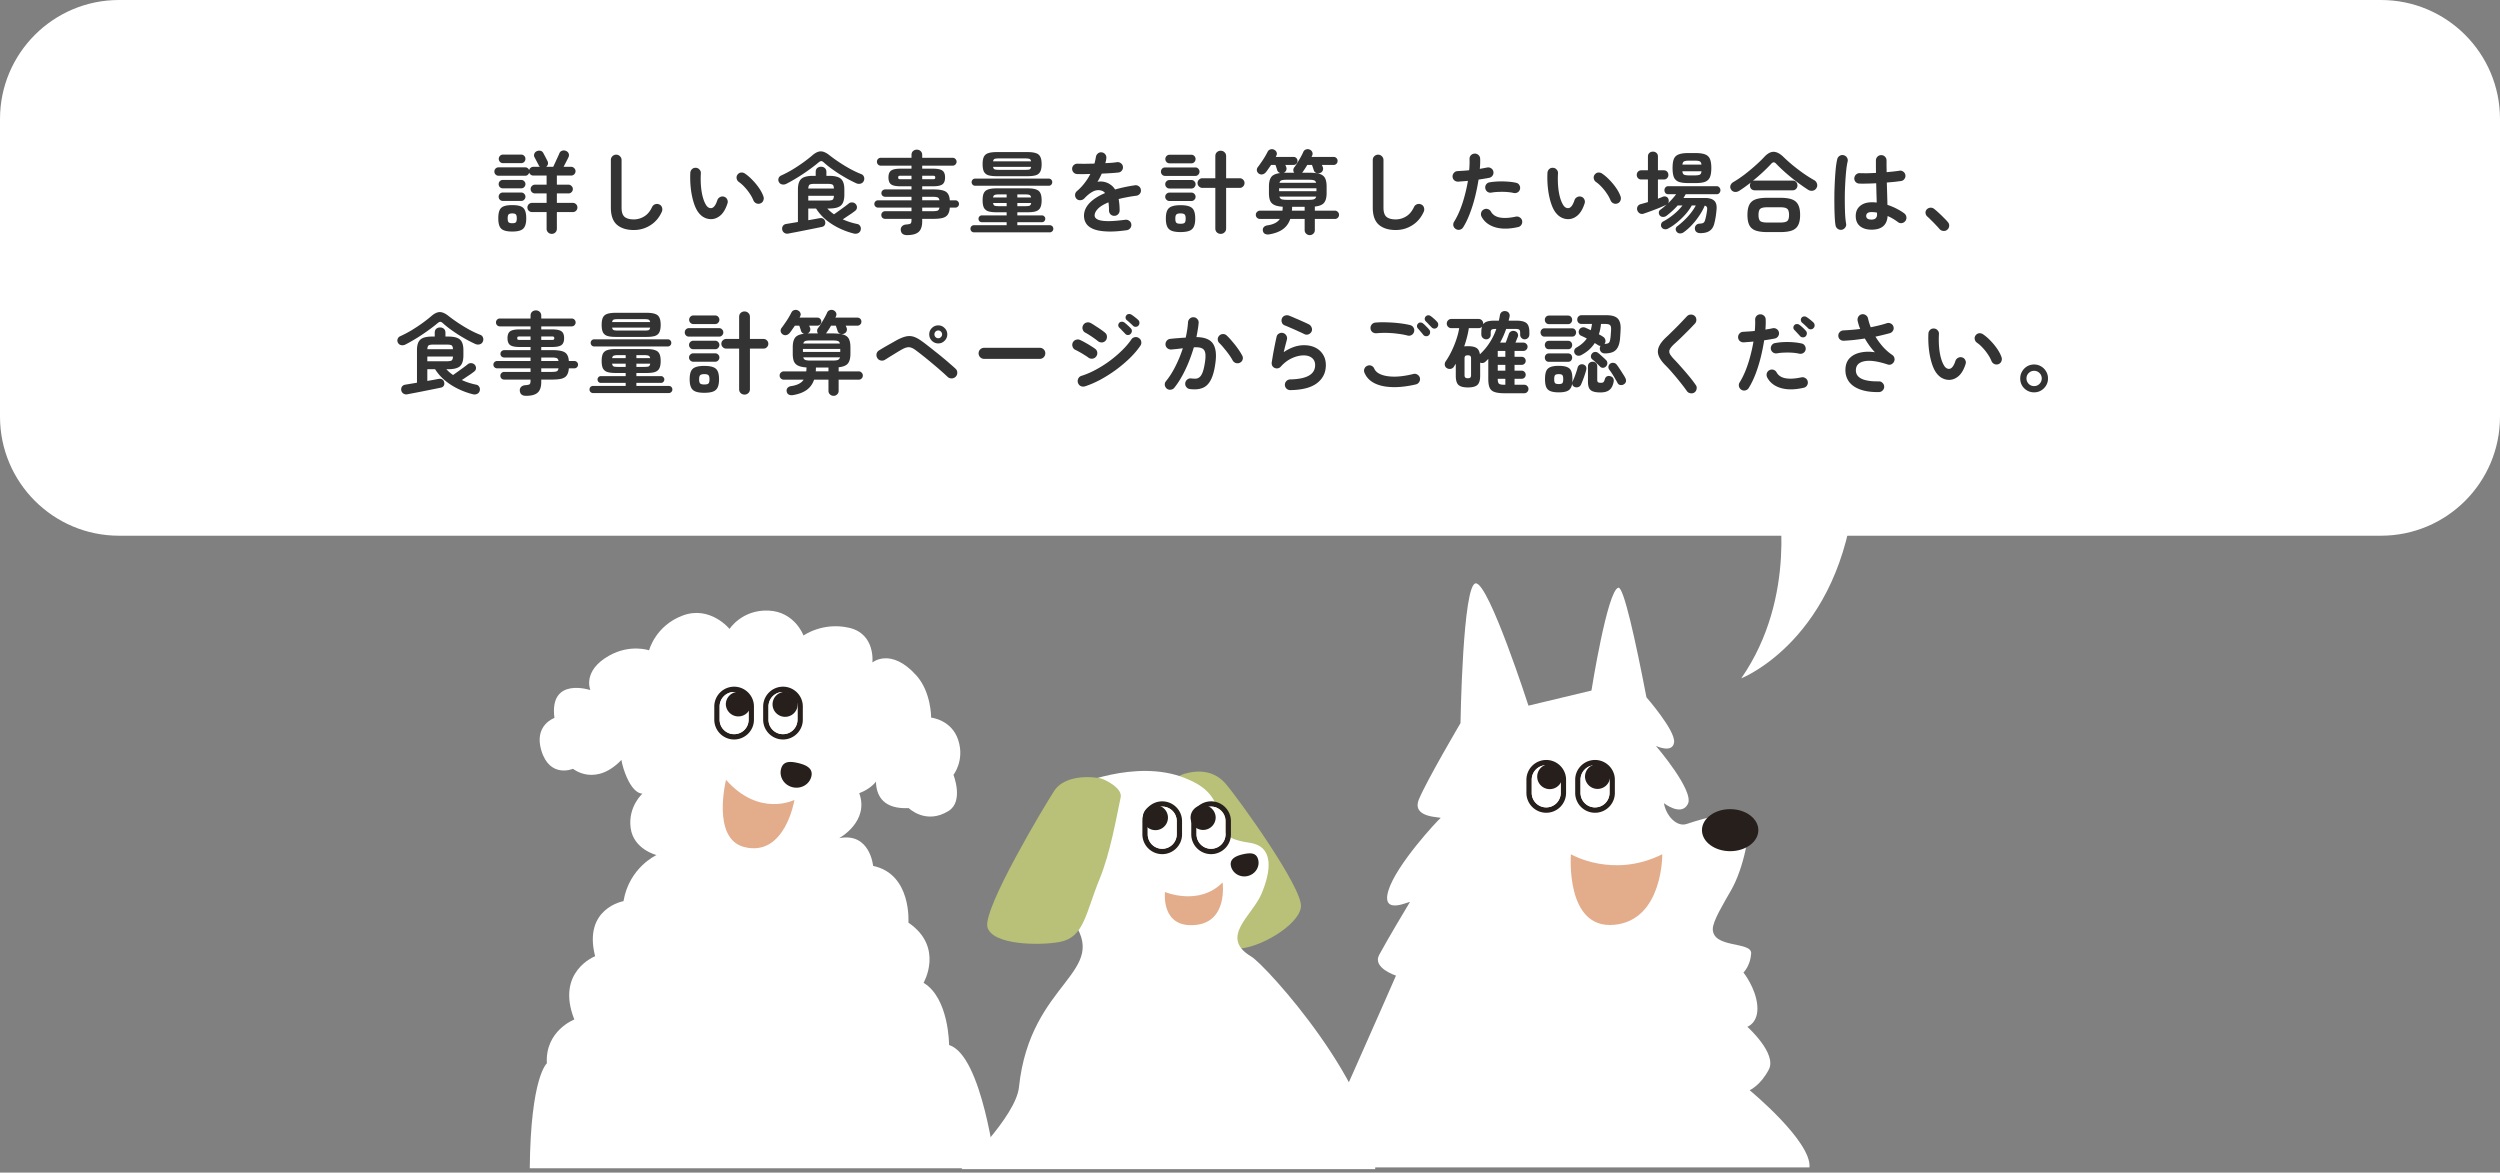
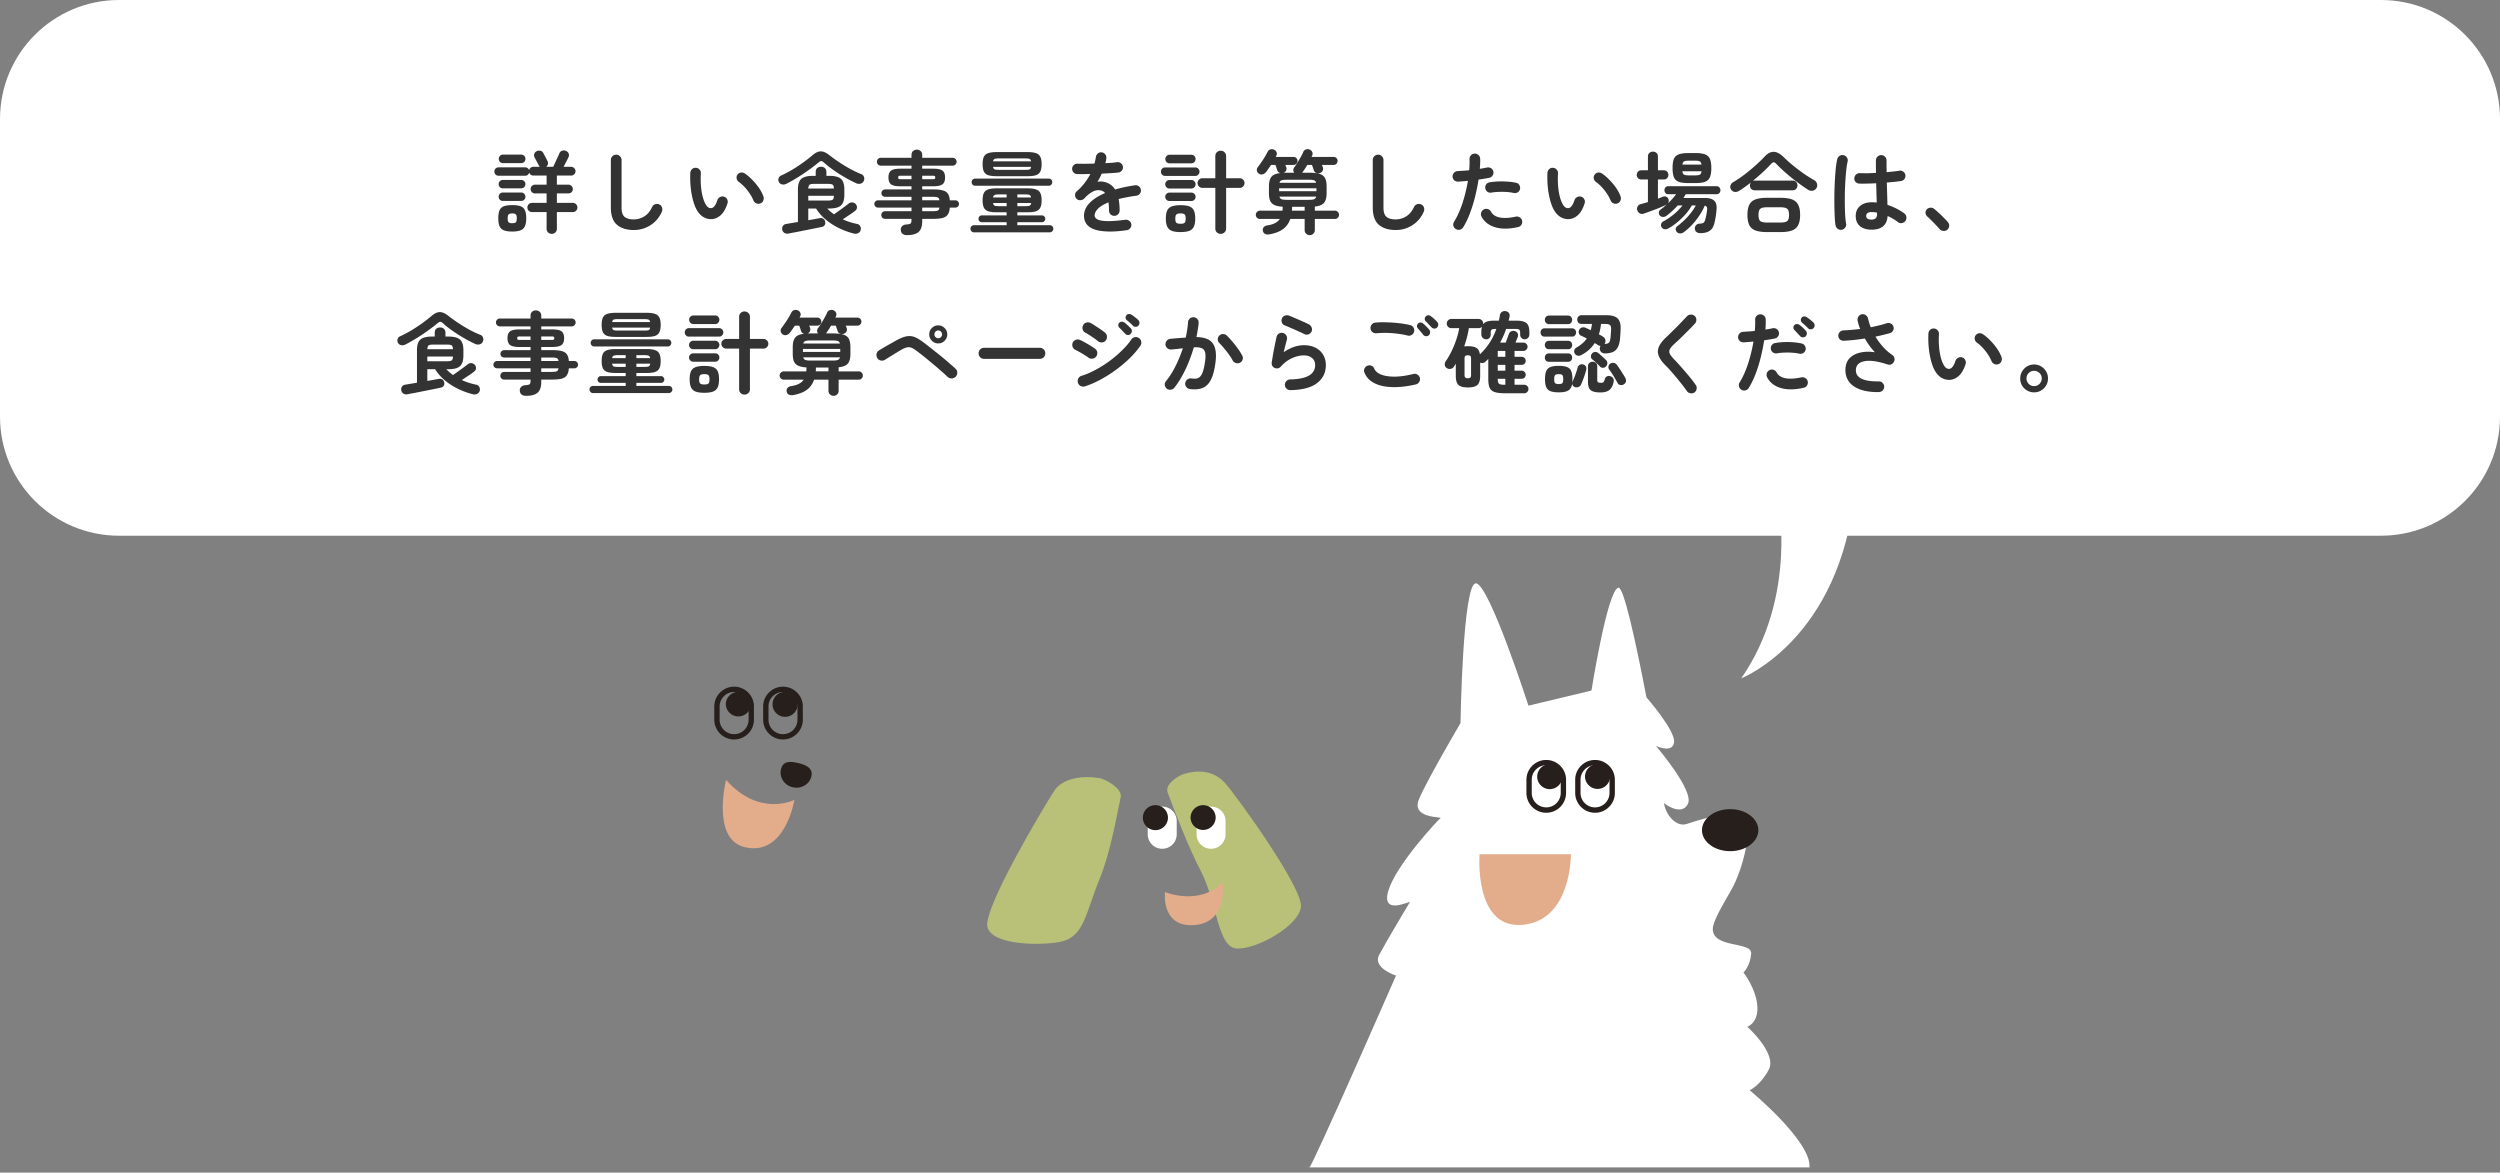
<svg xmlns="http://www.w3.org/2000/svg" width="420" height="197" fill="none">
  <rect width="100%" height="100%" fill="#808080" stroke="none" />
  <path d="M219.969 196.125c.387.132 14.556-32.221 14.556-32.221s-3.993-1.289-2.832-3.471c1.161-2.182 4.899-8.474 5.154-8.859.255-.386-4.899 2.435-3.606-1.929 1.294-4.363 8.373-11.934 8.76-12.198.387-.264-5.021.132-3.606-3.207 1.416-3.339 6.968-12.757 6.968-12.757S245.729 98 247.94 98c2.21 0 8.841 20.551 8.841 20.551l10.584-2.538s2.679-16.907 4.522-17.282c.887-.173 2.863 8.798 4.717 18.419 0 0 4.889 5.602 4.644 7.551-.244 1.948-3.055.608-3.055.608s6.478 7.551 5.378 9.743c-1.1 2.192-4.034-.122-4.034-.122.377 2.202 2.2 4.039 3.81 3.501 3.463-1.157 9.065-2.689 10.074-.842.886 1.634-.499 8.312-2.577 11.935-1.355 2.374-3.097 5.236-3.097 6.545 0 3.299 6.57 2.05 6.448 4.11-.122 2.061-1.294 3.207-1.294 3.207s2.058 2.568 2.323 5.521c.254 2.953-1.671 3.593-1.671 3.593s5.022 4.495 3.606 7.185c-1.416 2.699-3.219 3.471-3.219 3.471s10.441 8.605 10.054 12.969" fill="#fff" />
  <path d="M290.666 142.999c2.616 0 4.737-1.581 4.737-3.532 0-1.95-2.121-3.531-4.737-3.531s-4.736 1.581-4.736 3.531c0 1.951 2.12 3.532 4.736 3.532z" fill="#261F1C" />
-   <path d="M263.913 143.516s7.028 4.15 15.35 0c0 0 .133 11.112-8.108 11.853-8.24.741-7.242-11.853-7.242-11.853z" fill="#E3AC8B" />
+   <path d="M263.913 143.516c0 0 .133 11.112-8.108 11.853-8.24.741-7.242-11.853-7.242-11.853z" fill="#E3AC8B" />
  <path d="M259.768 127.674a3.332 3.332 0 00-3.33 3.318v2.233a3.332 3.332 0 003.33 3.319 3.333 3.333 0 003.331-3.319v-2.233c0-1.826-1.497-3.318-3.331-3.318zm2.435 5.541a2.43 2.43 0 01-2.435 2.425 2.43 2.43 0 01-2.434-2.425v-2.233a2.43 2.43 0 012.434-2.425 2.43 2.43 0 012.435 2.425v2.233zm5.761-5.541c-1.834 0-3.331 1.492-3.331 3.318v2.233a3.333 3.333 0 003.331 3.319c1.833 0 3.331-1.492 3.331-3.319v-2.233c0-1.826-1.498-3.318-3.331-3.318zm2.434 5.541a2.43 2.43 0 01-2.434 2.425 2.43 2.43 0 01-2.435-2.425v-2.233a2.43 2.43 0 012.435-2.425 2.43 2.43 0 012.434 2.425v2.233z" fill="#261F1C" />
-   <path d="M262.197 133.215a2.43 2.43 0 01-2.434 2.425 2.43 2.43 0 01-2.435-2.425v-2.233a2.43 2.43 0 012.435-2.425 2.43 2.43 0 012.434 2.425v2.233zm8.203 0a2.43 2.43 0 01-2.434 2.425 2.43 2.43 0 01-2.435-2.425v-2.233a2.43 2.43 0 012.435-2.425 2.43 2.43 0 012.434 2.425v2.233z" fill="#fff" />
  <path d="M260.359 132.574c1.164 0 2.108-.94 2.108-2.1 0-1.16-.944-2.101-2.108-2.101a2.105 2.105 0 00-2.109 2.101c0 1.16.944 2.1 2.109 2.1zm8.031-4.201a2.11 2.11 0 00-2.109 2.101 2.109 2.109 0 004.217 0 2.109 2.109 0 00-2.108-2.101z" fill="#261F1C" />
-   <path d="M167.27 196.277s-2.261-18.997-7.823-20.713c0 0 0-7.885-4.288-10.452 0 0 3.494-5.998-2.547-10.108 0 0 .591-8.16-5.928-9.53 0 0-.52-5.693-5.714-4.658 0 0 5.123-2.77 3.381-7.57 0 0 4.767-1.543 3.494-5.826 0 0-3.371 8.738 4.818 8.342 0 0 2.903 2.862 6.713.467 2.567-1.613.805-6.058.805-6.058s1.915-2.406.804-5.836c-1.11-3.43-4.553-3.775-4.553-3.775s.031-4.273-2.465-7.063c-4.288-4.801-7.405-2.203-7.405-2.203s.55-4.8-3.902-5.825c-4.451-1.025-7.67 1.299-7.67 1.299s-1.456-4.019-5.908-4.191c-4.451-.173-6.519 3.085-6.519 3.085s-3.229-3.968-7.843-2.263-5.674 5.856-5.674 5.856-3.137-1.096-6.672.872c-4.614 2.568-3.188 5.805-3.188 5.805s-6.957-2.314-6.04 4.679c0 0-3.474 1.197-2.21 5.439 1.425 4.79 5.327 3.106 5.327 3.106s3.901 3.237 8.444-1.817c2.353-2.608.998-5.247.998-5.247s-2.383 2.568-.957 7.023c1.426 4.455 3.188 4.212 3.188 4.212s-2.465 2.182-1.986 5.774c.478 3.593 4.339 4.547 4.339 4.547s-4.594 2.09-5.541 7.743c0 0-6.835 1.197-4.767 9.255 0 0-6.682 2.568-3.494 10.626 0 0-4.93 1.887-4.614 7.367 0 0-2.72 2.243-2.873 17.628h78.27v.01z" fill="#fff" />
  <path d="M133.465 134.381s-5.887 2.994-11.49-3.369c0 0-2.485 9.905 3.077 11.295 6.865 1.715 8.413-7.926 8.413-7.926z" fill="#E3AC8B" />
  <path d="M131.196 129.277c-.295 1.35.612 2.689 2.027 2.994 1.416.304 2.802-.528 3.097-1.878.295-1.35-.947-1.918-2.363-2.232-1.416-.315-2.465-.234-2.761 1.116zm-2.985-10.595v2.232a3.333 3.333 0 003.331 3.319c1.833 0 3.331-1.492 3.331-3.319v-2.232c0-1.827-1.498-3.319-3.331-3.319a3.333 3.333 0 00-3.331 3.319zm.896 0a2.43 2.43 0 012.435-2.426 2.43 2.43 0 012.434 2.426v2.232a2.43 2.43 0 01-2.434 2.426 2.43 2.43 0 01-2.435-2.426v-2.232zm-9.107 0v2.232a3.333 3.333 0 003.331 3.319c1.833 0 3.331-1.492 3.331-3.319v-2.232c0-1.827-1.498-3.319-3.331-3.319a3.333 3.333 0 00-3.331 3.319zm.896 0a2.43 2.43 0 012.435-2.426 2.43 2.43 0 012.434 2.426v2.232a2.43 2.43 0 01-2.434 2.426 2.43 2.43 0 01-2.435-2.426v-2.232z" fill="#261F1C" />
-   <path d="M129.109 120.914a2.43 2.43 0 002.435 2.425 2.43 2.43 0 002.434-2.425v-2.233a2.43 2.43 0 00-2.434-2.425 2.43 2.43 0 00-2.435 2.425v2.233zm-8.211 0a2.43 2.43 0 002.435 2.425 2.43 2.43 0 002.434-2.425v-2.233a2.43 2.43 0 00-2.434-2.425 2.43 2.43 0 00-2.435 2.425v2.233z" fill="#fff" />
  <path d="M131.898 120.428a2.105 2.105 0 002.108-2.101c0-1.16-.944-2.1-2.108-2.1-1.165 0-2.109.94-2.109 2.1 0 1.16.944 2.101 2.109 2.101zm-7.852-4.201c1.161 0 2.109.943 2.109 2.1a2.11 2.11 0 01-4.217 0c0-1.157.947-2.1 2.108-2.1z" fill="#261F1C" />
  <path d="M198.884 130.029c2.933-.883 5.327-.294 6.977 1.583 2.109 2.406 13.048 17.608 12.702 20.744-.336 3.146-7.293 7.094-10.685 7.002-3.392-.091-3.3-7.591-6.183-13.111-1.996-3.816-4.288-9.763-5.521-13.072-.55-1.471 1.874-2.892 2.71-3.146z" fill="#B9C077" />
-   <path d="M180.405 132.079s10.309-4.668 18.58-1.4c3.209 1.268 5.001 2.801 5.775 5.916.775 3.116.54 4.303 5.155 4.983 4.217.619 3.595 4.82 2.027 8.555-1.559 3.735-7.182 7.317-1.722 10.575 2.465 1.471 21.472 22.397 20.81 35.702H161.5s9.178-8.829 9.687-13.761c1.874-18.044 15.768-19.14 8.74-28.314-5.878-7.683.468-22.246.468-22.246l.01-.01z" fill="#fff" />
  <path d="M184.661 130.708c-3.036-.447-6.194.061-7.559 2.162-1.741 2.689-12.009 19.83-11.214 22.884.794 3.055 8.851 3.126 12.192 2.487 4.065-.782 4.289-4.811 6.652-10.575 1.813-4.425 2.811-10.28 3.545-13.731.326-1.542-2.761-3.105-3.616-3.227z" fill="#B9C077" />
  <path d="M195.719 149.86s5.734 2.415 9.676-1.614c0 0 .958 6.597-4.522 7.145-5.908.598-5.154-5.541-5.154-5.541v.01z" fill="#E3AC8B" />
-   <path d="M211.391 144.49c.265 1.208-.55 2.405-1.813 2.69-1.263.284-2.516-.477-2.781-1.685-.265-1.208.846-1.725 2.119-1.999 1.273-.274 2.21-.203 2.475.994zm-16.138-9.863c-1.834 0-3.331 1.492-3.331 3.318v2.233a3.333 3.333 0 003.331 3.319c1.833 0 3.331-1.492 3.331-3.319v-2.233c0-1.826-1.498-3.318-3.331-3.318zm2.434 5.541a2.43 2.43 0 01-2.434 2.425 2.43 2.43 0 01-2.435-2.425v-2.233a2.43 2.43 0 012.435-2.425 2.43 2.43 0 012.434 2.425v2.233zm5.777-5.541c-1.834 0-3.331 1.492-3.331 3.318v2.233a3.333 3.333 0 003.331 3.319c1.833 0 3.331-1.492 3.331-3.319v-2.233c0-1.826-1.498-3.318-3.331-3.318zm2.424 5.541a2.43 2.43 0 01-2.435 2.425 2.43 2.43 0 01-2.434-2.425v-2.233a2.43 2.43 0 012.434-2.425 2.43 2.43 0 012.435 2.425v2.233z" fill="#261F1C" />
  <path d="M197.689 140.168a2.43 2.43 0 01-2.434 2.425 2.43 2.43 0 01-2.435-2.425v-2.233a2.43 2.43 0 012.435-2.425 2.43 2.43 0 012.434 2.425v2.233zm8.203 0a2.43 2.43 0 01-2.434 2.425 2.43 2.43 0 01-2.435-2.425v-2.233a2.43 2.43 0 012.435-2.425 2.43 2.43 0 012.434 2.425v2.233z" fill="#fff" />
  <path d="M194.109 139.467c1.164 0 2.108-.94 2.108-2.101 0-1.16-.944-2.1-2.108-2.1-1.165 0-2.109.94-2.109 2.1 0 1.161.944 2.101 2.109 2.101zm8.015-4.201a2.108 2.108 0 00-2.108 2.1 2.109 2.109 0 004.217 0c0-1.157-.948-2.1-2.109-2.1z" fill="#261F1C" />
  <path d="M0 20C0 8.954 8.954 0 20 0h380c11.046 0 20 8.954 20 20v50c0 11.046-8.954 20-20 20H20C8.954 90 0 81.046 0 70V20z" fill="#fff" />
  <path d="M341.723 65.914a2.31 2.31 0 01-1.185-.315c-.35-.21-.63-.49-.84-.84-.2-.36-.3-.75-.3-1.17 0-.44.105-.835.315-1.185.21-.36.49-.645.84-.855.36-.21.75-.315 1.17-.315.43 0 .82.105 1.17.315.36.21.645.495.855.855.21.35.315.745.315 1.185 0 .43-.105.82-.315 1.17-.21.35-.49.63-.84.84-.35.21-.745.315-1.185.315zm0-1.05c.36 0 .665-.125.915-.375.25-.26.375-.565.375-.915 0-.35-.125-.65-.375-.9a1.245 1.245 0 00-.915-.375c-.35 0-.65.125-.9.375s-.375.55-.375.9c0 .34.12.64.36.9.25.26.555.39.915.39zm-14.165-1.048c-.46.02-.9-.085-1.32-.315-.42-.23-.79-.6-1.11-1.11-.27-.45-.5-1.02-.69-1.71-.19-.69-.325-1.435-.405-2.235-.08-.81-.1-1.615-.06-2.415a.913.913 0 01.285-.615.806.806 0 01.645-.225c.25.01.455.11.615.3.17.18.245.395.225.645-.04.7-.035 1.385.015 2.055.05.66.145 1.265.285 1.815.14.54.315.99.525 1.35.23.41.52.615.87.615.43-.01.79-.46 1.08-1.35.08-.23.23-.4.45-.51.22-.12.45-.14.69-.06.23.07.4.22.51.45.11.22.125.445.045.675-.28.88-.655 1.535-1.125 1.965-.47.42-.98.645-1.53.675zm8.175-2.64a.866.866 0 01-.705-.03.93.93 0 01-.465-.51 5.983 5.983 0 00-.615-1.125 7.95 7.95 0 00-.855-1.08c-.31-.34-.63-.625-.96-.855a.902.902 0 01-.375-.585.786.786 0 01.165-.675c.16-.2.355-.31.585-.33a.99.99 0 01.675.195c.42.29.83.645 1.23 1.065.41.42.78.87 1.11 1.35.33.48.575.95.735 1.41.08.23.07.465-.03.705a.812.812 0 01-.495.465zm-20.071 4.694c-1.29.02-2.365-.135-3.225-.465-.85-.32-1.475-.78-1.875-1.38-.4-.6-.575-1.305-.525-2.115.05-.75.3-1.345.75-1.785.46-.45 1.055-.75 1.785-.9.73-.16 1.535-.175 2.415-.045-.28-.29-.57-.635-.87-1.035-.29-.4-.565-.825-.825-1.275-.59.09-1.185.17-1.785.24-.59.06-1.17.105-1.74.135a.915.915 0 01-.645-.21.833.833 0 01-.285-.615c-.01-.25.07-.46.24-.63.17-.18.38-.275.63-.285.44-.02.895-.05 1.365-.09.48-.04.96-.09 1.44-.15-.1-.24-.185-.475-.255-.705-.07-.24-.13-.47-.18-.69a.948.948 0 01.135-.675c.13-.21.315-.34.555-.39a.842.842 0 01.675.135c.21.14.34.33.39.57.11.49.26.98.45 1.47.49-.1.96-.205 1.41-.315.46-.11.885-.23 1.275-.36a.838.838 0 01.675.045c.23.11.38.28.45.51.08.24.06.465-.06.675a.88.88 0 01-.525.435c-.37.1-.76.2-1.17.3-.4.1-.82.195-1.26.285.37.61.795 1.185 1.275 1.725.48.53.995.98 1.545 1.35.19.13.31.3.36.51.06.21.04.415-.06.615s-.25.35-.45.45c-.2.09-.405.1-.615.03-1.66-.55-2.955-.735-3.885-.555-.92.18-1.405.645-1.455 1.395-.09 1.37 1.19 2.035 3.84 1.995.25-.01.46.075.63.255.18.17.275.38.285.63 0 .25-.085.46-.255.63a.884.884 0 01-.63.285zm-23.106-.39a.88.88 0 01-.405-.555.845.845 0 01.105-.674c.39-.63.735-1.326 1.035-2.086.3-.76.555-1.55.765-2.37.22-.82.395-1.625.525-2.415-.29.03-.575.055-.855.075-.27.02-.525.04-.765.06a.969.969 0 01-.66-.21.886.886 0 01-.075-1.26c.16-.19.365-.29.615-.3l.945-.06c.34-.02.68-.05 1.02-.09.03-.34.05-.664.06-.974.01-.31.01-.605 0-.886a.882.882 0 01.225-.645.833.833 0 01.615-.285c.25-.01.465.07.645.24.18.16.275.365.285.615.02.51.005 1.08-.045 1.71.22-.04.43-.075.63-.104.21-.04.4-.08.57-.12.25-.05.475-.01.675.12.21.13.34.315.39.555.05.25.005.474-.135.675a.84.84 0 01-.555.374c-.25.05-.525.1-.825.15-.3.05-.62.1-.96.15-.14.91-.33 1.855-.57 2.835-.24.97-.53 1.905-.87 2.805-.34.89-.725 1.68-1.155 2.37a.88.88 0 01-.555.405.845.845 0 01-.675-.104zm10.44-.33c-1.49.34-2.77.35-3.84.03-1.06-.32-1.815-.91-2.265-1.77a.936.936 0 01-.075-.674.87.87 0 01.435-.54.845.845 0 01.675-.075c.24.07.42.215.54.434.29.53.79.86 1.5.99s1.6.08 2.67-.15a.858.858 0 01.675.136c.21.13.34.315.39.554.05.25.005.48-.135.69-.13.2-.32.325-.57.375zm-.72-5.73c-.34-.08-.73-.135-1.17-.165-.44-.03-.885-.035-1.335-.015-.44.01-.85.05-1.23.12a.889.889 0 01-1.035-.69.9.9 0 01.135-.66c.14-.21.33-.334.57-.374a9.92 9.92 0 011.485-.166c.53-.02 1.055-.01 1.575.03s.995.11 1.425.21c.23.05.405.18.525.39.13.21.17.435.12.675a.877.877 0 01-.405.54.902.902 0 01-.66.105zm1.065-2.91a.63.63 0 01-.48.166.638.638 0 01-.45-.21c-.12-.14-.275-.31-.465-.51-.18-.2-.345-.376-.495-.526a.582.582 0 01-.165-.39c0-.16.06-.304.18-.434a.55.55 0 01.405-.166c.16-.01.305.035.435.136.16.11.345.264.555.465.21.19.385.37.525.54.12.13.175.284.165.464a.735.735 0 01-.21.465zm.42-1.364c-.13-.14-.295-.3-.495-.48-.2-.19-.38-.35-.54-.48-.1-.1-.16-.23-.18-.39a.545.545 0 01.135-.435.53.53 0 01.39-.195c.16-.02.305.015.435.105.17.1.365.24.585.42.23.18.42.344.57.494.13.13.195.285.195.465.01.17-.05.325-.18.465-.11.13-.26.2-.45.21a.586.586 0 01-.465-.18zM284.67 65.93a.842.842 0 01-.675.135.865.865 0 01-.585-.345c-.34-.49-.725-1-1.155-1.53a40.48 40.48 0 00-1.26-1.515c-.42-.49-.8-.905-1.14-1.245-.59-.58-.985-1.125-1.185-1.635-.2-.51-.195-1.015.015-1.515.21-.51.625-1.055 1.245-1.635.21-.19.46-.43.75-.72.3-.29.615-.6.945-.93.33-.33.65-.66.96-.99.31-.33.59-.625.84-.885.17-.18.38-.27.63-.27.26-.01.48.07.66.24.18.16.27.37.27.63.01.25-.07.465-.24.645-.35.38-.74.785-1.17 1.215-.42.42-.83.825-1.23 1.215-.4.38-.745.7-1.035.96-.39.36-.65.67-.78.93-.12.25-.12.5 0 .75.13.25.37.56.72.93.34.35.725.77 1.155 1.26.44.49.88 1 1.32 1.53.44.53.825 1.035 1.155 1.515.15.19.2.41.15.66-.04.26-.16.46-.36.6zm-19.003-6.285a.877.877 0 01-.615.105.719.719 0 01-.495-.36.683.683 0 01-.075-.54c.06-.2.175-.35.345-.45.75-.42 1.336-.93 1.756-1.53a7.702 7.702 0 00-.496-.255l-.48-.225a.634.634 0 01-.36-.42.788.788 0 01.075-.585c.1-.18.245-.3.435-.36s.385-.05.585.03a15.04 15.04 0 01.9.42c.05-.17.091-.34.121-.51.04-.18.069-.36.089-.54h-1.74a.729.729 0 01-.539-.21.778.778 0 01-.196-.525c0-.2.066-.37.196-.51a.703.703 0 01.539-.225h4.155c.89 0 1.515.175 1.875.525.37.35.546.925.526 1.725-.01.3-.025.6-.045.9l-.06.84c-.07.64-.211 1.135-.421 1.485-.2.34-.47.58-.81.72-.34.14-.755.215-1.244.225a.978.978 0 01-.631-.18.79.79 0 01-.285-.57c-.02-.2.021-.37.121-.51a.772.772 0 01-.42-.135c-.08-.05-.166-.105-.256-.165-.09-.06-.19-.12-.3-.18-.26.4-.574.77-.944 1.11-.37.33-.806.63-1.306.9zm-3.795 6.27c-.6 0-1.07-.07-1.41-.21-.33-.13-.565-.36-.705-.69-.13-.32-.195-.76-.195-1.32 0-.57.065-1.015.195-1.335.14-.33.375-.56.705-.69.34-.14.81-.21 1.41-.21.6 0 1.066.07 1.396.21.34.13.575.36.705.69.13.32.194.765.194 1.335 0 .1-.005.205-.015.315 0 .1-.005.195-.015.285l.03-.09.03-.12c.09-.19.19-.42.3-.69.11-.28.211-.56.301-.84.1-.29.179-.55.239-.78a.76.76 0 01.345-.48.788.788 0 011.035.24c.1.15.125.34.075.57-.06.26-.144.55-.254.87-.1.31-.21.615-.33.915-.11.29-.216.54-.316.75a.72.72 0 01-.449.39.832.832 0 01-.601-.015c-.3-.13-.435-.345-.405-.645-.07.58-.275.98-.615 1.2-.33.23-.88.345-1.65.345zm7.006.015c-.54 0-.966-.06-1.276-.18-.3-.11-.514-.3-.644-.57-.12-.26-.181-.615-.181-1.065v-2.58c0-.23.076-.415.226-.555.16-.14.344-.21.554-.21.22 0 .406.07.556.21.15.14.224.325.224.555V63.8c0 .2.041.335.121.405.08.07.244.105.494.105.2 0 .34-.035.42-.105.09-.08.171-.245.241-.495.06-.23.18-.39.36-.48.18-.09.379-.095.599-.015.23.07.385.195.465.375.08.17.096.37.046.6-.13.63-.37 1.075-.72 1.335-.34.27-.835.405-1.485.405zm-9.39-9.375a.62.62 0 01-.496-.21.736.736 0 01-.18-.495c0-.19.06-.35.18-.48a.62.62 0 01.496-.21h4.604c.22 0 .39.07.51.21.12.13.181.29.181.48s-.061.355-.181.495-.29.21-.51.21h-4.604zm.765-2.1a.684.684 0 01-.526-.21.757.757 0 01-.194-.51c0-.2.064-.37.194-.51s.306-.21.526-.21h3.164c.22 0 .39.07.51.21.13.14.195.31.195.51 0 .19-.065.36-.195.51-.12.14-.29.21-.51.21h-3.164zm-.03 6.33c-.22 0-.391-.07-.511-.21a.736.736 0 01-.179-.495.7.7 0 01.179-.495c.12-.14.291-.21.511-.21h3.209c.22 0 .391.07.511.21a.7.7 0 01.179.495c0 .19-.059.355-.179.495s-.291.21-.511.21h-3.209zm0-2.115c-.22 0-.391-.07-.511-.21a.736.736 0 01-.179-.495.7.7 0 01.179-.495c.12-.14.291-.21.511-.21h3.209c.22 0 .391.07.511.21a.7.7 0 01.179.495c0 .19-.059.355-.179.495s-.291.21-.511.21h-3.209zm12.584 5.895a.854.854 0 01-.584.12.63.63 0 01-.466-.33c-.1-.2-.235-.44-.405-.72-.16-.28-.33-.56-.51-.84a9.07 9.07 0 00-.494-.705.65.65 0 01-.121-.54.71.71 0 01.3-.465c.17-.12.361-.16.571-.12.21.03.379.13.509.3.15.19.315.425.495.705.19.28.371.56.541.84.18.27.319.505.419.705.11.22.14.425.09.615a.733.733 0 01-.345.435zm-3.254-6.78c.26-.02.454-.055.584-.105a.5.5 0 00.286-.3c.06-.16.109-.405.149-.735.02-.17.035-.36.045-.57.02-.22.035-.44.045-.66.02-.39-.035-.65-.165-.78-.13-.14-.404-.21-.824-.21h-.706c-.06.64-.18 1.22-.36 1.74.14.07.27.14.39.21.12.07.23.14.33.21a.828.828 0 01.271 1.14l-.03.03c0 .01-.005.02-.015.03zm-.75 3.795c-.16-.17-.366-.37-.615-.6a6.323 6.323 0 00-.661-.585.652.652 0 01-.255-.45.77.77 0 01.151-.51c.12-.17.279-.27.479-.3.21-.03.396.015.556.135.21.16.439.36.689.6.26.23.47.425.63.585.16.14.246.315.256.525a.74.74 0 01-.196.54c-.13.16-.3.25-.51.27a.641.641 0 01-.524-.21zm-6.931 2.94c.32 0 .526-.055.616-.165.09-.12.134-.34.134-.66s-.044-.54-.134-.66c-.09-.12-.296-.18-.616-.18s-.53.06-.63.18c-.09.12-.135.34-.135.66s.045.54.135.66c.1.11.31.165.63.165zm-9.139 1.545c-.7 0-1.25-.07-1.65-.21-.39-.13-.665-.37-.825-.72-.15-.34-.225-.825-.225-1.455v-3.39c-.07.08-.15.16-.24.24l-.24.24a.847.847 0 01-.435.21c-.16.02-.31 0-.45-.06v2.235c0 .72-.155 1.225-.465 1.515-.31.28-.84.42-1.59.42-.75 0-1.28-.14-1.59-.42-.3-.29-.45-.795-.45-1.515v-2.04l-.18.27-.15.24a.793.793 0 01-.54.345.871.871 0 01-.645-.135.687.687 0 01-.33-.51.842.842 0 01.135-.6c.35-.5.68-1.07.99-1.71.32-.65.59-1.31.81-1.98.23-.68.39-1.315.48-1.905h-1.32a.736.736 0 01-.54-.225.736.736 0 01-.225-.54c0-.22.075-.405.225-.555.15-.15.33-.225.54-.225h4.59c.21 0 .39.075.54.225.15.15.225.335.225.555v.105c.16-.22.39-.375.69-.465.3-.09.695-.135 1.185-.135h.75c.08-.31.14-.615.18-.915.05-.26.17-.45.36-.57.2-.12.415-.155.645-.105.23.04.4.145.51.315.12.17.155.38.105.63-.02.1-.045.205-.075.315-.03.11-.055.22-.075.33h1.29c.82 0 1.39.14 1.71.42.32.27.48.77.48 1.5v.42c0 .22-.08.41-.24.57a.754.754 0 01-.555.225.72.72 0 01-.525-.225.72.72 0 01-.225-.525v-.36c0-.26-.055-.43-.165-.51-.1-.08-.3-.12-.6-.12h-1.59c-.14.4-.295.795-.465 1.185-.17.38-.355.75-.555 1.11h.945a20.034 20.034 0 00.39-1.065c.07-.18.115-.31.135-.39.08-.21.22-.36.42-.45a.81.81 0 01.63-.015c.21.07.355.2.435.39.09.19.095.385.015.585l-.165.39a9.18 9.18 0 01-.225.555h1.335c.2 0 .365.07.495.21.14.13.21.29.21.48s-.07.355-.21.495a.646.646 0 01-.495.21h-1.485v.99h1.2c.19 0 .35.065.48.195s.195.29.195.48-.065.35-.195.48a.652.652 0 01-.48.195h-1.2v.975h1.2c.19 0 .35.07.48.21.13.13.195.29.195.48s-.065.35-.195.48a.652.652 0 01-.48.195h-1.2v1.005h1.635c.2 0 .365.07.495.21.14.13.21.295.21.495s-.07.37-.21.51a.646.646 0 01-.495.21h-3.345zm-4.11-6.54c.65-.61 1.2-1.27 1.65-1.98.46-.71.83-1.47 1.11-2.28h-.18c-.3 0-.505.04-.615.12-.1.08-.15.25-.15.51v.36a.745.745 0 01-.75.75.83.83 0 01-.585-.24.779.779 0 01-.24-.57v-.405c0-.34.04-.64.12-.9-.16.16-.35.24-.57.24h-1.65c-.07.5-.175 1.01-.315 1.53-.13.52-.285 1.03-.465 1.53.09-.01.185-.015.285-.015.11-.01.225-.015.345-.015.65 0 1.13.1 1.44.3.31.2.5.555.57 1.065zm-2.025 4.02c.19 0 .325-.035.405-.105.09-.08.135-.215.135-.405V60.2c0-.2-.045-.335-.135-.405-.08-.07-.215-.105-.405-.105-.19 0-.33.035-.42.105-.09.07-.135.205-.135.405v2.835c0 .19.045.325.135.405.09.07.23.105.42.105zm5.025-3.6h1.275v-.99h-1.275v.99zm0 2.325h1.275v-.975h-1.275v.975zm1.11 2.37h.165v-1.005h-1.275v.045c0 .4.07.66.21.78.14.12.44.18.9.18zm-14.862-.06c-1.51.35-2.86.5-4.05.45-1.18-.04-2.165-.265-2.955-.675-.78-.41-1.325-.99-1.635-1.74-.1-.23-.1-.46 0-.69.1-.23.265-.39.495-.48.23-.1.455-.1.675 0 .23.1.39.265.48.495.19.43.58.76 1.17.99.59.23 1.345.345 2.265.345.93-.01 1.975-.16 3.135-.45a.84.84 0 01.69.12.88.88 0 01.405.555c.05.24.01.465-.12.675a.88.88 0 01-.555.405zm-1.38-8.205c-.54-.14-1.12-.245-1.74-.315a16 16 0 00-3.495-.075c-.25.02-.475-.04-.675-.18a.865.865 0 01-.33-.6c-.03-.25.03-.47.18-.66.15-.2.35-.315.6-.345.6-.06 1.26-.075 1.98-.045.72.02 1.42.07 2.1.15.69.08 1.29.185 1.8.315a.88.88 0 01.555.405c.13.21.165.435.105.675a.866.866 0 01-.405.57.845.845 0 01-.675.105zm3.54-.045c-.13.12-.29.17-.48.15a.63.63 0 01-.45-.24 6.988 6.988 0 00-.435-.525c-.17-.21-.33-.395-.48-.555a.619.619 0 01-.135-.405c.01-.16.08-.3.21-.42.11-.11.24-.16.39-.15.16 0 .305.055.435.165.15.12.325.285.525.495.21.2.38.385.51.555.11.14.155.3.135.48a.616.616 0 01-.225.45zm1.395-1.305a.638.638 0 01-.915-.03c-.13-.14-.29-.305-.48-.495-.18-.2-.35-.375-.51-.525a.565.565 0 01-.165-.375.57.57 0 01.165-.435.58.58 0 01.405-.195c.16-.01.305.035.435.135.16.11.345.26.555.45.22.19.4.37.54.54.12.13.175.285.165.465 0 .17-.065.325-.195.465zM216.773 65.54a.907.907 0 01-.645-.255.91.91 0 01-.27-.63c0-.25.085-.46.255-.63.17-.18.38-.275.63-.285 2.8-.05 4.2-.85 4.2-2.4 0-.51-.175-.91-.525-1.2-.35-.29-.815-.434-1.395-.434-.64 0-1.305.16-1.995.48-.68.31-1.3.78-1.86 1.41a.867.867 0 01-1.065.195.76.76 0 01-.375-.375.968.968 0 01-.075-.555l.225-1.365c.09-.49.185-.986.285-1.486.1-.51.2-.98.3-1.41.05-.25.18-.434.39-.555.22-.13.45-.165.69-.105.24.06.425.2.555.42.13.21.165.435.105.675-.07.28-.155.606-.255.976-.09.36-.185.744-.285 1.154 1.15-.78 2.285-1.17 3.405-1.17.74 0 1.385.14 1.935.42.55.28.975.67 1.275 1.17.31.5.465 1.085.465 1.755 0 1.25-.49 2.255-1.47 3.016-.98.76-2.48 1.154-4.5 1.184zm2.4-9.39c-.32-.16-.685-.33-1.095-.51-.4-.19-.805-.37-1.215-.54-.4-.18-.755-.33-1.065-.45a.768.768 0 01-.45-.494.914.914 0 01.03-.69.81.81 0 01.51-.45c.23-.08.46-.075.69.015.33.13.685.28 1.065.45.39.16.78.33 1.17.51.39.17.745.334 1.065.495.22.11.375.28.465.51.1.22.105.444.015.674a.93.93 0 01-.495.48c-.23.1-.46.1-.69 0zm-19.271 9.21a.847.847 0 01-.6-.345.859.859 0 01-.18-.66c.04-.25.155-.45.345-.6.2-.15.42-.21.66-.18.32.04.6.05.84.03.24-.03.45-.135.63-.315.19-.18.355-.475.495-.885.14-.41.26-.975.36-1.695.09-.63.095-1.12.015-1.47-.08-.36-.27-.605-.57-.735-.3-.14-.745-.19-1.335-.15-.24.82-.525 1.64-.855 2.46-.33.82-.7 1.6-1.11 2.34-.4.73-.835 1.39-1.305 1.98-.15.19-.35.3-.6.33a.831.831 0 01-.66-.165.972.972 0 01-.345-.6.83.83 0 01.195-.66c.59-.72 1.125-1.565 1.605-2.535.49-.97.9-1.97 1.23-3-.31.04-.63.08-.96.12l-.96.09a.938.938 0 01-.66-.195.865.865 0 01-.33-.6.91.91 0 01.195-.66c.16-.2.36-.31.6-.33.43-.05.865-.09 1.305-.12.44-.04.87-.07 1.29-.09.21-.92.34-1.78.39-2.58.02-.25.12-.455.3-.615a.806.806 0 01.645-.225c.25.01.455.11.615.3.17.18.245.395.225.645-.03.37-.08.755-.15 1.155-.06.4-.135.81-.225 1.23 1.37.02 2.295.385 2.775 1.095s.62 1.785.42 3.225c-.16 1.24-.42 2.2-.78 2.88-.35.68-.815 1.13-1.395 1.35-.57.23-1.275.29-2.115.18zm8.43-4.44a.876.876 0 01-.69.075.94.94 0 01-.54-.42c-.17-.32-.385-.66-.645-1.02s-.53-.705-.81-1.035c-.27-.34-.53-.63-.78-.87a.868.868 0 01-.285-.615c-.01-.24.07-.45.24-.63a.868.868 0 01.615-.285c.25-.01.465.07.645.24.32.3.64.645.96 1.035.33.38.635.77.915 1.17.29.4.53.78.72 1.14.13.22.16.45.09.69a.818.818 0 01-.435.525zm-26.071 3.99c-.25.07-.49.05-.72-.06a.928.928 0 01-.45-.555.96.96 0 01.06-.705c.12-.23.3-.38.54-.45.77-.24 1.555-.575 2.355-1.005a19.218 19.218 0 004.425-3.24c.64-.62 1.17-1.24 1.59-1.86.14-.21.335-.34.585-.39.25-.05.48 0 .69.15.22.14.35.335.39.585.05.25.005.48-.135.69-.46.68-1.045 1.37-1.755 2.07-.71.69-1.49 1.35-2.34 1.98a23.61 23.61 0 01-2.625 1.665c-.9.48-1.77.855-2.61 1.125zm2.145-7.635c-.14-.12-.34-.27-.6-.45-.25-.18-.51-.355-.78-.525a6.77 6.77 0 00-.705-.42.873.873 0 01-.435-.555.87.87 0 01.09-.705c.13-.23.32-.375.57-.435.25-.06.485-.03.705.09.22.12.485.285.795.495.32.2.63.405.93.615.3.21.535.39.705.54.19.17.285.385.285.645.01.26-.07.485-.24.675a.858.858 0 01-.645.285c-.25 0-.475-.085-.675-.255zm-1.59 2.775a5.967 5.967 0 00-.615-.405c-.26-.17-.535-.335-.825-.495-.28-.16-.52-.285-.72-.375a.864.864 0 01-.465-.54.904.904 0 01.045-.705c.12-.23.3-.38.54-.45a.904.904 0 01.705.045c.24.11.52.255.84.435.33.18.65.37.96.57.31.19.555.355.735.495.2.16.31.37.33.63a.897.897 0 01-.225.675c-.16.2-.37.31-.63.33a.927.927 0 01-.675-.21zm7.125-3.96a.604.604 0 01-.915-.03c-.13-.14-.29-.305-.48-.495-.18-.2-.35-.375-.51-.525a.526.526 0 01-.165-.375.57.57 0 01.165-.435c.11-.11.245-.17.405-.18a.67.67 0 01.435.12c.16.11.345.265.555.465.22.19.4.365.54.525.13.13.19.285.18.465a.692.692 0 01-.21.465zm.405-1.365a13.27 13.27 0 00-.495-.465c-.2-.19-.385-.35-.555-.48a.551.551 0 01-.195-.375.545.545 0 01.135-.435.5.5 0 01.375-.21c.16-.02.31.01.45.09.17.1.365.24.585.42.23.17.425.335.585.495.13.12.195.27.195.45.01.18-.045.34-.165.48-.11.13-.26.2-.45.21a.586.586 0 01-.465-.18zm-25.01 5.565a.93.93 0 01-.66-.27.93.93 0 01-.27-.66c0-.26.09-.48.27-.66a.93.93 0 01.66-.27h9.345c.26 0 .48.09.66.27.18.18.27.4.27.66 0 .25-.09.47-.27.66-.18.18-.4.27-.66.27h-9.345zm-6.148 3.014c-.3-.29-.675-.63-1.125-1.02-.45-.4-.93-.81-1.44-1.23-.51-.43-1.01-.84-1.5-1.23a44.92 44.92 0 00-1.305-1.005c-.28-.21-.535-.35-.765-.42-.22-.08-.455-.09-.705-.03-.24.05-.53.17-.87.36-.28.16-.6.35-.96.57l-1.05.645c-.33.21-.6.38-.81.51a.917.917 0 01-.705.105.873.873 0 01-.57-.42.968.968 0 01-.12-.705c.06-.25.2-.44.42-.57.21-.13.49-.3.84-.51a55 55 0 011.11-.63c.39-.22.725-.41 1.005-.57.6-.32 1.12-.53 1.56-.63.45-.1.88-.085 1.29.045.41.13.87.38 1.38.75.27.19.595.435.975.735.38.29.785.61 1.215.96.44.34.875.69 1.305 1.05.44.36.845.705 1.215 1.035.38.32.7.605.96.855.19.17.285.385.285.645.01.26-.08.49-.27.69a.97.97 0 01-.675.285c-.27 0-.5-.09-.69-.27zm-1.56-5.61c-.42 0-.78-.15-1.08-.45a1.48 1.48 0 01-.435-1.065c0-.42.145-.775.435-1.065.3-.3.66-.45 1.08-.45.42 0 .775.15 1.065.45.3.29.45.645.45 1.065 0 .41-.15.765-.45 1.065-.29.3-.645.45-1.065.45zm0-.87c.18 0 .33-.065.45-.195a.635.635 0 000-.915.587.587 0 00-.45-.195.635.635 0 00-.465.195.662.662 0 00-.18.465.644.644 0 00.645.645zM140.037 66.5c-.23 0-.43-.08-.6-.24-.17-.15-.255-.355-.255-.615v-1.86h-2.415c-.25.73-.665 1.305-1.245 1.725-.58.42-1.355.71-2.325.87-.25.04-.475.01-.675-.09-.19-.09-.31-.265-.36-.525-.04-.24.01-.44.15-.6.14-.16.34-.26.6-.3 1.03-.15 1.73-.51 2.1-1.08h-3.33a.704.704 0 01-.495-.195.677.677 0 01-.21-.495c0-.2.07-.365.21-.495.14-.14.305-.21.495-.21h3.765c.03-.2.045-.42.045-.66-.6-.04-1.07-.14-1.41-.3-.33-.16-.565-.4-.705-.72-.13-.33-.195-.755-.195-1.275V58.34c0-.73.135-1.27.405-1.62.27-.35.775-.565 1.515-.645a.728.728 0 01-.525-.465 11.058 11.058 0 00-.3-.9h-.735c-.15.22-.3.435-.45.645a7.34 7.34 0 01-.405.555c-.15.19-.335.315-.555.375a.76.76 0 01-.63-.105.779.779 0 01-.345-.51.758.758 0 01.15-.585c.15-.19.33-.44.54-.75.22-.31.43-.63.63-.96.2-.34.36-.63.48-.87a.72.72 0 01.48-.405c.22-.07.43-.05.63.06.2.1.335.245.405.435.07.18.055.365-.045.555-.03.07-.065.14-.105.21h3c.18 0 .335.065.465.195s.195.29.195.48-.065.35-.195.48a.635.635 0 01-.465.195h-1.38c.02.05.04.105.06.165.03.06.055.115.075.165.08.2.08.395 0 .585a.728.728 0 01-.435.405c.08-.01.165-.015.255-.015h1.53a.696.696 0 01-.15-.435c0-.17.05-.32.15-.45.15-.19.32-.44.51-.75.2-.32.395-.65.585-.99.19-.34.335-.63.435-.87.1-.22.26-.36.48-.42a.81.81 0 01.63.045c.2.1.335.245.405.435.07.18.06.37-.03.57-.03.07-.065.14-.105.21h3.705c.19 0 .35.065.48.195s.195.29.195.48-.065.35-.195.48a.652.652 0 01-.48.195h-1.965c.03.06.055.12.075.18.03.06.055.115.075.165.08.21.075.415-.015.615-.08.19-.235.325-.465.405a.868.868 0 01-.615-.015.675.675 0 01-.405-.435l-.15-.45c-.06-.18-.115-.335-.165-.465h-.795c-.13.23-.265.45-.405.66-.14.21-.27.4-.39.57a.322.322 0 01-.06.075h1.125c.79 0 1.4.07 1.83.21.43.14.73.38.9.72.17.34.255.805.255 1.395v1.095c0 .73-.14 1.27-.42 1.62-.27.35-.79.565-1.56.645v.69h3.375c.19 0 .35.07.48.21.14.13.21.295.21.495 0 .19-.07.355-.21.495a.652.652 0 01-.48.195h-3.375v1.86c0 .26-.085.465-.255.615-.16.16-.36.24-.6.24zm-3.855-5.925h3.705c.4 0 .69-.035.87-.105.18-.07.3-.215.36-.435h-6.165c.05.22.165.365.345.435.19.07.485.105.885.105zm-1.29-1.455h6.27v-.495h-6.27v.495zm.06-1.41h6.15c-.05-.22-.17-.36-.36-.42-.18-.06-.465-.09-.855-.09h-3.705c-.4 0-.69.03-.87.09-.18.06-.3.2-.36.42zm2.085 4.68h2.145v-.645h-2.1c-.01.11-.015.22-.015.33 0 .1-.01.205-.03.315zm-11.963 3.9a.907.907 0 01-.645-.256c-.17-.16-.255-.38-.255-.66v-6.81h-2.175c-.22 0-.41-.08-.57-.24a.779.779 0 01-.24-.57c0-.23.08-.42.24-.57.16-.16.35-.24.57-.24h2.175V53.24c0-.28.085-.5.255-.66a.907.907 0 01.645-.255c.26 0 .475.085.645.255.18.16.27.38.27.66v3.705h2.28c.23 0 .42.08.57.24.16.15.24.34.24.57 0 .22-.08.41-.24.57-.15.16-.34.24-.57.24h-2.28v6.81c0 .28-.09.5-.27.66a.874.874 0 01-.645.255zm-6.75-.3c-.62 0-1.11-.07-1.47-.21-.36-.14-.615-.38-.765-.72-.15-.33-.225-.776-.225-1.336 0-.58.075-1.03.225-1.35.15-.33.405-.56.765-.69.36-.14.85-.21 1.47-.21.63 0 1.125.07 1.485.21.36.13.615.36.765.69.15.32.225.77.225 1.35 0 .56-.075 1.005-.225 1.335-.15.34-.405.58-.765.72s-.855.21-1.485.21zm-2.595-9.436a.677.677 0 01-.495-.21.704.704 0 01-.195-.495c0-.2.065-.37.195-.51.14-.14.305-.21.495-.21h5.1c.19 0 .35.07.48.21.14.14.21.31.21.51 0 .19-.07.355-.21.495a.63.63 0 01-.48.21h-5.1zm.75-2.115a.677.677 0 01-.495-.21.728.728 0 010-1.02c.14-.14.305-.21.495-.21h3.675c.2 0 .365.07.495.21a.728.728 0 010 1.02.646.646 0 01-.495.21h-3.675zm-.015 4.23a.677.677 0 01-.495-.21.728.728 0 01-.21-.51c0-.19.07-.355.21-.495.14-.14.305-.21.495-.21h3.705c.19 0 .35.07.48.21.14.14.21.305.21.495s-.07.36-.21.51a.63.63 0 01-.48.21h-3.705zm0 2.1a.677.677 0 01-.495-.21.677.677 0 01-.21-.495c0-.2.07-.365.21-.495.14-.14.305-.21.495-.21h3.705c.19 0 .35.07.48.21.14.13.21.295.21.495 0 .19-.07.355-.21.495a.63.63 0 01-.48.21h-3.705zm1.86 3.825c.35 0 .58-.055.69-.165.12-.11.18-.345.18-.705 0-.35-.06-.58-.18-.69-.11-.12-.34-.18-.69-.18-.34 0-.57.06-.69.18-.12.11-.18.34-.18.69 0 .36.06.595.18.705.12.11.35.165.69.165zm-18.67 1.442a.61.61 0 01-.45-.18.569.569 0 01-.165-.42.62.62 0 01.165-.435.64.64 0 01.45-.165h5.46v-.51h-4.155a.569.569 0 01-.42-.165.616.616 0 01-.15-.405.56.56 0 01.57-.57h4.155v-.525h-1.665c-.6 0-1.075-.055-1.425-.165-.34-.12-.585-.325-.735-.615-.14-.29-.21-.7-.21-1.23s.07-.94.21-1.23c.15-.29.395-.49.735-.6.35-.12.825-.18 1.425-.18h5.175c.6 0 1.07.06 1.41.18.35.11.595.31.735.6.15.29.225.7.225 1.23s-.075.94-.225 1.23c-.14.29-.385.495-.735.615-.34.11-.81.165-1.41.165h-1.71v.525h4.125a.5.5 0 01.405.18c.11.11.165.24.165.39 0 .15-.055.285-.165.405a.52.52 0 01-.405.165h-4.125v.51h5.43a.588.588 0 01.615.6c0 .17-.06.31-.18.42a.562.562 0 01-.435.18h-12.69zm3.795-9.435c-.6 0-1.075-.055-1.425-.165-.34-.12-.585-.325-.735-.615-.14-.3-.21-.715-.21-1.245 0-.53.07-.94.21-1.23.15-.3.395-.505.735-.615.35-.12.825-.18 1.425-.18h5.175c.6 0 1.07.06 1.41.18.35.11.595.315.735.615.15.29.225.7.225 1.23s-.075.945-.225 1.245c-.14.29-.385.495-.735.615-.34.11-.81.165-1.41.165h-5.175zm-3.63 1.605c-.17 0-.31-.06-.42-.18a.602.602 0 01-.165-.42c0-.17.055-.31.165-.42.11-.12.25-.18.42-.18h12.375c.17 0 .31.06.42.18.11.11.165.25.165.42 0 .16-.055.3-.165.42-.11.12-.25.18-.42.18H99.819zm4.035-2.67h4.35c.35 0 .595-.02.735-.06.15-.05.245-.195.285-.435h-6.39c.04.23.135.37.285.42.15.05.395.075.735.075zm-1.02-1.425h6.39c-.04-.23-.135-.37-.285-.42-.14-.05-.385-.075-.735-.075h-4.35c-.35 0-.6.025-.75.075-.14.05-.23.19-.27.42zm4.08 7.53h1.29c.36 0 .61-.025.75-.075.15-.06.245-.215.285-.465h-2.325v.54zm-3.06 0h1.26v-.54h-2.28c.04.25.13.405.27.465.15.05.4.075.75.075zm3.06-1.47h2.31c-.04-.23-.135-.37-.285-.42-.14-.06-.385-.09-.735-.09h-1.29v.51zm-4.08 0h2.28v-.51h-1.26c-.34 0-.585.03-.735.09-.15.05-.245.19-.285.42zM88.38 66.5c-.64 0-.99-.275-1.05-.826-.03-.26.04-.48.21-.66.17-.18.41-.28.72-.3.38-.03.62-.085.72-.165.1-.09.15-.28.15-.57v-.21h-4.424a.662.662 0 01-.465-.18.662.662 0 01-.18-.465c0-.18.06-.33.18-.45a.635.635 0 01.465-.194h4.425v-.6h-5.625a.626.626 0 01-.435-.18.593.593 0 01-.18-.436c0-.17.06-.315.18-.434.13-.12.275-.18.435-.18h5.625v-.585h-4.38a.718.718 0 01-.48-.165.587.587 0 01-.195-.45c0-.19.065-.34.195-.45.13-.12.29-.18.48-.18h4.38v-.526h-1.86c-.76 0-1.285-.11-1.575-.33-.29-.22-.435-.605-.435-1.154 0-.55.145-.93.435-1.14.29-.22.815-.33 1.575-.33h1.86v-.51h-5.16a.635.635 0 01-.465-.195.662.662 0 01-.18-.465c0-.18.06-.336.18-.465a.635.635 0 01.465-.195h5.16v-.465c0-.28.085-.5.255-.66.18-.16.395-.24.645-.24s.46.08.63.24c.18.16.27.38.27.66v.465h5.13c.18 0 .33.065.45.195.13.13.195.285.195.465 0 .18-.065.334-.195.465a.587.587 0 01-.45.195h-5.13v.51h1.815c.77 0 1.3.11 1.59.33.29.21.435.59.435 1.14 0 .55-.145.934-.435 1.154-.29.22-.82.33-1.59.33H90.93v.526h1.785c.71 0 1.265.054 1.665.164.41.11.7.3.87.57.18.26.285.625.315 1.096h.93c.17 0 .315.06.435.18s.18.264.18.434c0 .17-.06.316-.18.435a.593.593 0 01-.435.18h-.93c-.03.47-.135.846-.315 1.126-.17.28-.455.48-.855.6-.4.11-.96.165-1.68.165H90.93v.42c0 .82-.2 1.41-.6 1.77-.4.36-1.05.54-1.95.54zm2.55-4.02h1.786c.39 0 .665-.035.825-.105.16-.08.255-.245.285-.495H90.93v.6zm0-1.83h2.896c-.04-.26-.14-.42-.3-.48-.15-.07-.42-.105-.81-.105H90.93v.585zm-3.66-3.54h1.86v-.585h-1.86c-.14 0-.24.02-.3.06-.05.04-.074.12-.074.24 0 .11.025.184.075.224.06.04.16.06.3.06zm3.66 0h1.816c.14 0 .235-.02.285-.06.06-.04.09-.115.09-.225 0-.12-.03-.2-.09-.24-.05-.04-.145-.06-.285-.06H90.93v.584zm-22.514 9.135a.88.88 0 01-.66-.135.818.818 0 01-.344-.54c-.04-.23 0-.435.12-.615s.305-.29.555-.33l1.965-.33V58.82c0-.84.19-1.43.57-1.77.38-.34 1.04-.51 1.98-.51h.434v-.66c0-.28.085-.495.255-.645a.975.975 0 01.645-.225c.25 0 .46.075.63.225.18.15.27.365.27.645v.66h.45c.95 0 1.615.17 1.995.51.38.34.57.93.57 1.77v.9c0 .85-.19 1.45-.57 1.8-.38.34-1.044.51-1.995.51h-.3c.17.18.346.35.525.51.19.16.39.315.6.465a120.41 120.41 0 001.755-1.26c.3-.22.535-.4.705-.54.18-.15.38-.215.6-.195.23.01.425.1.585.27a.8.8 0 01.21.585c-.01.22-.104.4-.284.54-.15.12-.346.265-.585.435l-.765.51c-.26.18-.51.345-.75.495.39.18.79.335 1.2.465.41.13.815.235 1.215.315.23.04.4.16.51.36.12.19.15.405.09.645a.77.77 0 01-.435.54c-.23.11-.476.13-.736.06-.84-.21-1.66-.51-2.46-.9-.79-.38-1.52-.845-2.19-1.395a8.188 8.188 0 01-1.68-1.905h-1.305v1.965c.49-.08.916-.155 1.276-.225.37-.07.6-.11.69-.12.2-.04.384-.005.554.105.17.11.275.27.315.48.05.22.025.41-.075.57-.09.16-.245.265-.465.315-.06.01-.23.045-.51.105s-.624.13-1.034.21l-1.276.255c-.45.09-.88.175-1.29.255-.41.08-.754.145-1.034.195-.28.06-.455.095-.525.105zm-.36-8.34c-.22.1-.444.125-.674.075a.732.732 0 01-.51-.375.738.738 0 01-.076-.63c.07-.23.22-.395.45-.495.62-.28 1.25-.61 1.89-.99.64-.39 1.246-.79 1.816-1.2.58-.42 1.085-.815 1.514-1.185.52-.45.996-.675 1.425-.675.43 0 .92.22 1.47.66a26.692 26.692 0 003.48 2.295c.65.35 1.27.64 1.86.87.23.09.38.25.45.48.08.22.066.445-.044.675a.77.77 0 01-.51.435c-.24.07-.48.055-.72-.045-.44-.2-.91-.435-1.41-.705-.5-.28-1-.575-1.5-.885-.49-.32-.956-.64-1.395-.96-.44-.33-.82-.64-1.14-.93-.18-.17-.335-.255-.466-.255-.12 0-.274.08-.465.24a23.7 23.7 0 01-1.125.885c-.43.32-.89.645-1.38.975-.49.33-.99.645-1.5.945-.5.3-.98.565-1.44.795zm3.736 2.79h3.224c.43 0 .715-.045.855-.135.14-.1.216-.32.226-.66h-4.305v.795zm0-2.025h4.305c-.01-.34-.085-.555-.225-.645-.14-.09-.425-.135-.856-.135h-2.145c-.44 0-.724.045-.855.135-.13.09-.205.305-.225.645zM327.133 38.6a.83.83 0 01-.66.194.916.916 0 01-.63-.315c-.15-.18-.35-.4-.6-.66-.25-.27-.51-.535-.78-.795-.26-.27-.49-.49-.69-.66a.919.919 0 01-.285-.57.766.766 0 01.21-.615.93.93 0 01.585-.285c.23-.02.44.04.63.18.22.17.475.39.765.66.3.27.59.55.87.84.29.28.52.525.69.735.17.19.245.41.225.66-.02.25-.13.46-.33.63zm-12.714-.015c-.8 0-1.445-.195-1.935-.585-.48-.4-.72-.97-.72-1.71 0-.71.24-1.27.72-1.68.49-.42 1.16-.63 2.01-.63.26 0 .525.015.795.045-.01-.47-.025-.98-.045-1.53-.01-.56-.025-1.13-.045-1.71-.53.03-1.045.05-1.545.06-.49.01-.915.01-1.275 0a.91.91 0 01-.63-.27.882.882 0 01-.225-.645c.02-.24.115-.44.285-.6.18-.17.39-.25.63-.24.35.01.76.015 1.23.015.48-.01.98-.03 1.5-.06-.01-.38-.015-.745-.015-1.095v-.99c0-.25.085-.46.255-.63.17-.18.38-.27.63-.27.26 0 .475.09.645.27.17.17.255.38.255.63v.96c.01.33.015.665.015 1.005.44-.04.84-.08 1.2-.12.37-.04.68-.08.93-.12.24-.05.46 0 .66.15.2.14.32.33.36.57.04.24-.015.46-.165.66-.14.2-.33.315-.57.345-.28.04-.63.085-1.05.135-.41.04-.855.08-1.335.12l.06 2.025c.02.65.035 1.225.045 1.725.55.18 1.065.395 1.545.645.49.25.915.51 1.275.78.2.15.32.35.36.6.04.24-.01.46-.15.66a.902.902 0 01-.585.375c-.24.05-.46 0-.66-.15a9.102 9.102 0 00-.825-.555c-.3-.18-.61-.34-.93-.48-.1 1.53-1 2.295-2.7 2.295zm-4.995.015a.89.89 0 01-.675-.15.895.895 0 01-.375-.57c-.06-.33-.105-.78-.135-1.35-.03-.57-.05-1.21-.06-1.92-.01-.71-.01-1.445 0-2.205.02-.77.05-1.515.09-2.235.04-.73.09-1.39.15-1.98.07-.6.15-1.085.24-1.455a.88.88 0 01.405-.555.845.845 0 01.675-.105.88.88 0 01.555.405c.13.21.165.435.105.675-.09.37-.165.835-.225 1.395s-.11 1.175-.15 1.845c-.04.66-.07 1.34-.09 2.04-.01.7-.01 1.38 0 2.04.01.65.03 1.245.06 1.785.04.53.09.965.15 1.305.05.24 0 .46-.15.66-.14.2-.33.325-.57.375zm4.995-1.71c.62 0 .93-.295.93-.885 0-.03-.005-.07-.015-.12v-.165c-.3-.06-.605-.09-.915-.09-.31 0-.54.06-.69.18a.584.584 0 00-.21.465c0 .19.07.34.21.45.14.11.37.165.69.165zm-17.548 2.1c-.81 0-1.46-.09-1.95-.27-.48-.18-.825-.48-1.035-.9-.21-.42-.315-.99-.315-1.71 0-.73.105-1.3.315-1.71.21-.42.555-.72 1.035-.9.49-.18 1.14-.27 1.95-.27h2.235c.82 0 1.47.09 1.95.27.48.18.825.48 1.035.9.22.41.33.98.33 1.71 0 .72-.11 1.29-.33 1.71-.21.42-.555.72-1.035.9-.48.18-1.13.27-1.95.27h-2.235zm-4.665-6.944c-.25.16-.505.225-.765.195a.819.819 0 01-.615-.39c-.15-.23-.185-.46-.105-.69a.99.99 0 01.45-.555c.6-.35 1.22-.765 1.86-1.245.64-.49 1.25-.995 1.83-1.515.59-.52 1.095-1.005 1.515-1.455.54-.59 1.065-.885 1.575-.885.52 0 1.075.285 1.665.855.43.42.925.865 1.485 1.335.57.47 1.17.93 1.8 1.38.64.45 1.28.855 1.92 1.215.22.13.365.325.435.585.08.26.045.505-.105.735a.9.9 0 01-.645.435c-.27.04-.535-.025-.795-.195-.61-.4-1.24-.845-1.89-1.335-.65-.49-1.27-.995-1.86-1.515-.59-.52-1.11-1.015-1.56-1.485-.14-.16-.275-.24-.405-.24-.13-.01-.27.065-.42.225-.42.46-.9.94-1.44 1.44-.54.5-1.1.985-1.68 1.455.09-.04.205-.06.345-.06h6.36c.25 0 .445.08.585.24.15.16.225.355.225.585 0 .22-.075.41-.225.57-.14.16-.335.24-.585.24h-6.36c-.25 0-.45-.08-.6-.24a.837.837 0 01-.21-.57c0-.2.05-.365.15-.495-.33.25-.66.495-.99.735-.32.23-.635.445-.945.645zm4.68 5.34h2.22c.56 0 .94-.08 1.14-.24.21-.17.315-.515.315-1.035 0-.52-.105-.865-.315-1.035-.2-.17-.58-.255-1.14-.255h-2.22c-.56 0-.945.085-1.155.255-.2.17-.3.515-.3 1.035 0 .52.1.865.3 1.035.21.16.595.24 1.155.24zm-11.229 1.784c-.25 0-.46-.06-.63-.18-.16-.11-.255-.29-.285-.54-.02-.23.04-.43.18-.6a.76.76 0 01.555-.27c.33-.02.555-.065.675-.135.13-.07.23-.225.3-.465.06-.19.12-.43.18-.72s.11-.59.15-.9c.04-.26.03-.45-.03-.57-.06-.12-.18-.2-.36-.24-.23.56-.535 1.12-.915 1.68-.37.56-.785 1.085-1.245 1.575-.45.48-.915.89-1.395 1.23a.99.99 0 01-.585.18c-.22 0-.4-.08-.54-.24a.704.704 0 01-.195-.495c.01-.19.09-.34.24-.45.68-.52 1.29-1.08 1.83-1.68.54-.6.975-1.21 1.305-1.83h-.675c-.28.51-.64 1.015-1.08 1.515-.44.49-.915.945-1.425 1.365-.51.42-1.015.76-1.515 1.02-.19.1-.39.125-.6.075a.674.674 0 01-.465-.345.648.648 0 01-.06-.51c.05-.19.155-.33.315-.42a10.09 10.09 0 001.815-1.215 9.183 9.183 0 001.455-1.485h-.81c-.29.33-.6.645-.93.945-.32.29-.645.56-.975.81a.914.914 0 01-.585.165.684.684 0 01-.525-.255.769.769 0 01-.15-.51c.02-.2.11-.35.27-.45.18-.13.36-.27.54-.42.19-.16.375-.32.555-.48l-.09.06a.98.98 0 01-.105.06c-.31.14-.69.305-1.14.495a55.17 55.17 0 01-2.55.945.79.79 0 01-.69-.045.893.893 0 01-.405-.51.803.803 0 01.045-.63c.1-.2.275-.335.525-.405.35-.09.755-.205 1.215-.345v-3.795h-1.095c-.24 0-.43-.075-.57-.225a.764.764 0 01-.21-.54c0-.22.07-.405.21-.555.14-.15.33-.225.57-.225h1.095V26.3c0-.26.08-.46.24-.6.16-.15.36-.225.6-.225s.44.075.6.225c.16.14.24.34.24.6v2.31h.99c.23 0 .415.075.555.225.14.15.21.335.21.555 0 .21-.07.39-.21.54a.723.723 0 01-.555.225h-.99v3.225c.15-.06.295-.115.435-.165.14-.06.275-.115.405-.165.19-.08.375-.08.555 0 .19.08.315.215.375.405.09.3.055.545-.105.735a13.06 13.06 0 001.395-1.56h-1.335a.604.604 0 01-.465-.195.756.756 0 01-.165-.48c0-.18.055-.335.165-.465.12-.14.275-.21.465-.21h8.13c.2 0 .355.07.465.21.12.13.18.285.18.465 0 .18-.06.34-.18.48-.11.13-.265.195-.465.195h-5.19c-.06.1-.12.205-.18.315-.06.1-.125.205-.195.315h3.615c.71 0 1.23.155 1.56.465.33.31.455.83.375 1.56-.07.84-.195 1.6-.375 2.28-.14.56-.4.965-.78 1.215-.37.26-.89.39-1.56.39zm-2.055-8.415c-.67 0-1.195-.07-1.575-.21a1.42 1.42 0 01-.81-.765c-.15-.37-.225-.885-.225-1.545 0-.67.075-1.185.225-1.545.16-.36.43-.61.81-.75.38-.15.905-.225 1.575-.225h1.275c.67 0 1.195.075 1.575.225.38.14.65.39.81.75.16.36.24.875.24 1.545 0 .66-.08 1.175-.24 1.545-.16.36-.43.615-.81.765-.38.14-.905.21-1.575.21h-1.275zm.18-1.29h.945c.4 0 .68-.04.84-.12.16-.08.255-.27.285-.57h-3.21c.03.3.125.49.285.57.17.08.455.12.855.12zm-1.14-1.815h3.21c-.04-.29-.14-.47-.3-.54-.16-.08-.435-.12-.825-.12h-.945c-.4 0-.68.04-.84.12-.16.07-.26.25-.3.54zm-19.084 9.166c-.46.02-.9-.085-1.32-.315-.42-.23-.79-.6-1.11-1.11-.27-.45-.5-1.02-.69-1.71-.19-.69-.325-1.435-.405-2.235-.08-.81-.1-1.615-.06-2.415a.913.913 0 01.285-.615.806.806 0 01.645-.225c.25.01.455.11.615.3.17.18.245.395.225.645-.04.7-.035 1.385.015 2.055.05.66.145 1.265.285 1.815.14.54.315.99.525 1.35.23.41.52.615.87.615.43-.01.79-.46 1.08-1.35.08-.23.23-.4.45-.51.22-.12.45-.14.69-.06.23.07.4.22.51.45.11.22.125.445.045.675-.28.88-.655 1.535-1.125 1.965-.47.42-.98.645-1.53.675zm8.175-2.64a.866.866 0 01-.705-.03.93.93 0 01-.465-.51 5.983 5.983 0 00-.615-1.125 7.95 7.95 0 00-.855-1.08c-.31-.34-.63-.625-.96-.855a.902.902 0 01-.375-.585.786.786 0 01.165-.675c.16-.2.355-.31.585-.33a.99.99 0 01.675.195c.42.29.83.645 1.23 1.065.41.42.78.87 1.11 1.35.33.48.575.95.735 1.41.08.23.07.465-.03.705a.812.812 0 01-.495.465zm-27.146 4.304a.869.869 0 01-.42-.554.893.893 0 01.12-.675c.39-.63.735-1.325 1.035-2.085.3-.76.555-1.55.765-2.37.22-.82.395-1.625.525-2.415-.29.03-.575.055-.855.075-.27.02-.525.04-.765.06a.969.969 0 01-.66-.21.886.886 0 01-.075-1.26c.16-.19.365-.29.615-.3.29-.02.6-.04.93-.06.34-.02.68-.05 1.02-.09.03-.34.05-.666.06-.976.01-.31.01-.605 0-.885a.882.882 0 01.225-.645c.17-.18.38-.274.63-.285.25-.01.465.07.645.24.18.16.275.365.285.615.01.25.01.52 0 .81-.01.28-.03.58-.06.9.45-.08.855-.155 1.215-.225.24-.05.465-.01.675.12.21.13.34.316.39.555.05.25.005.476-.135.675a.84.84 0 01-.555.375c-.25.05-.53.1-.84.15-.3.05-.62.1-.96.15-.14.91-.33 1.855-.57 2.835-.24.97-.53 1.905-.87 2.805-.33.89-.71 1.68-1.14 2.37a.88.88 0 01-.555.406.845.845 0 01-.675-.105zm10.44-.33c-1.49.34-2.77.35-3.84.03-1.06-.32-1.82-.91-2.28-1.77a.936.936 0 01-.075-.674.87.87 0 01.435-.54.845.845 0 01.675-.075c.24.07.42.215.54.434.3.53.805.86 1.515.99.71.13 1.595.08 2.655-.15a.842.842 0 01.675.136c.21.13.34.315.39.555.05.25.005.48-.135.69a.84.84 0 01-.555.374zm-.735-5.73c-.34-.08-.73-.135-1.17-.165-.43-.03-.87-.035-1.32-.015-.44.01-.855.05-1.245.12a.9.9 0 01-.66-.135.908.908 0 01-.36-.555.849.849 0 01.12-.66c.14-.21.33-.335.57-.375.47-.08.965-.13 1.485-.15.53-.02 1.055-.01 1.575.03.52.03.995.095 1.425.195.24.05.42.18.54.39.13.21.165.435.105.675a.82.82 0 01-.39.54.934.934 0 01-.675.105zm-19.812 6.224c-1.2 0-2.145-.295-2.835-.885-.68-.6-1.02-1.56-1.02-2.88v-7.995c0-.25.085-.46.255-.63a.88.88 0 01.645-.27c.25 0 .46.09.63.27.18.17.27.38.27.63v7.995c0 .74.165 1.255.495 1.545.34.29.86.435 1.56.435.62 0 1.2-.165 1.74-.495.55-.33.995-.86 1.335-1.59a.863.863 0 01.525-.465.87.87 0 01.69.045c.23.1.38.27.45.51.08.24.07.475-.03.705-.44.99-1.085 1.75-1.935 2.28-.84.53-1.765.795-2.775.795zm-14.443.856c-.23 0-.43-.08-.6-.24-.17-.15-.255-.355-.255-.615v-1.86h-2.415c-.25.73-.665 1.305-1.245 1.725-.58.42-1.355.71-2.325.87-.25.04-.475.01-.675-.09-.19-.09-.31-.265-.36-.525-.04-.24.01-.44.15-.6.14-.16.34-.26.6-.3 1.03-.15 1.73-.51 2.1-1.08h-3.33a.704.704 0 01-.495-.195.677.677 0 01-.21-.495c0-.2.07-.365.21-.495.14-.14.305-.21.495-.21h3.765c.03-.2.045-.42.045-.66-.6-.04-1.07-.14-1.41-.3-.33-.16-.565-.4-.705-.72-.13-.33-.195-.755-.195-1.275V31.34c0-.73.135-1.27.405-1.62.27-.35.775-.565 1.515-.645a.728.728 0 01-.525-.465 11.058 11.058 0 00-.3-.9h-.735c-.15.22-.3.435-.45.645a7.34 7.34 0 01-.405.555c-.15.19-.335.315-.555.375a.76.76 0 01-.63-.105.779.779 0 01-.345-.51.758.758 0 01.15-.585c.15-.19.33-.44.54-.75.22-.31.43-.63.63-.96.2-.34.36-.63.48-.87a.72.72 0 01.48-.405c.22-.07.43-.05.63.06.2.1.335.245.405.435.07.18.055.365-.045.555-.03.07-.065.14-.105.21h3c.18 0 .335.065.465.195s.195.29.195.48-.065.35-.195.48a.635.635 0 01-.465.195h-1.38c.02.05.04.105.06.165.03.06.055.115.075.165.08.2.08.395 0 .585a.728.728 0 01-.435.405c.08-.01.165-.015.255-.015h1.53a.696.696 0 01-.15-.435c0-.17.05-.32.15-.45.15-.19.32-.44.51-.75.2-.32.395-.65.585-.99.19-.34.335-.63.435-.87.1-.22.26-.36.48-.42a.81.81 0 01.63.045c.2.1.335.245.405.435.07.18.06.37-.03.57-.03.07-.065.14-.105.21h3.705c.19 0 .35.065.48.195s.195.29.195.48-.065.35-.195.48a.652.652 0 01-.48.195h-1.965c.03.06.055.12.075.18.03.06.055.115.075.165.08.21.075.415-.015.615-.08.19-.235.325-.465.405a.868.868 0 01-.615-.015.675.675 0 01-.405-.435l-.15-.45c-.06-.18-.115-.335-.165-.465h-.795c-.13.23-.265.45-.405.66-.14.21-.27.4-.39.57a.322.322 0 01-.06.075h1.125c.79 0 1.4.07 1.83.21.43.14.73.38.9.72.17.34.255.805.255 1.395v1.095c0 .73-.14 1.27-.42 1.62-.27.35-.79.565-1.56.645v.69h3.375c.19 0 .35.07.48.21.14.13.21.295.21.495 0 .19-.07.355-.21.495a.652.652 0 01-.48.195h-3.375v1.86c0 .26-.085.465-.255.615-.16.16-.36.24-.6.24zm-3.855-5.925h3.705c.4 0 .69-.035.87-.105.18-.07.3-.215.36-.435h-6.165c.05.22.165.365.345.435.19.07.485.105.885.105zm-1.29-1.455h6.27v-.495h-6.27v.495zm.06-1.41h6.15c-.05-.22-.17-.36-.36-.42-.18-.06-.465-.09-.855-.09h-3.705c-.4 0-.69.03-.87.09-.18.06-.3.2-.36.42zm2.085 4.68h2.145v-.645h-2.1c-.01.11-.015.22-.015.33 0 .1-.01.205-.03.315zm-11.963 3.9a.907.907 0 01-.645-.256c-.17-.16-.255-.38-.255-.66v-6.81h-2.175c-.22 0-.41-.08-.57-.24a.779.779 0 01-.24-.57c0-.23.08-.42.24-.57.16-.16.35-.24.57-.24h2.175V26.24c0-.28.085-.5.255-.66a.907.907 0 01.645-.255c.26 0 .475.085.645.255.18.16.27.38.27.66v3.705h2.28c.23 0 .42.08.57.24.16.15.24.34.24.57 0 .22-.08.41-.24.57-.15.16-.34.24-.57.24h-2.28v6.81c0 .28-.09.5-.27.66a.874.874 0 01-.645.255zm-6.75-.3c-.62 0-1.11-.07-1.47-.21-.36-.14-.615-.38-.765-.72-.15-.33-.225-.776-.225-1.336 0-.58.075-1.03.225-1.35.15-.33.405-.56.765-.69.36-.14.85-.21 1.47-.21.63 0 1.125.07 1.485.21.36.13.615.36.765.69.15.32.225.77.225 1.35 0 .56-.075 1.005-.225 1.335-.15.34-.405.58-.765.72s-.855.21-1.485.21zm-2.595-9.436a.677.677 0 01-.495-.21.704.704 0 01-.195-.495c0-.2.065-.37.195-.51.14-.14.305-.21.495-.21h5.1c.19 0 .35.07.48.21.14.14.21.31.21.51 0 .19-.07.355-.21.495a.63.63 0 01-.48.21h-5.1zm.75-2.115a.677.677 0 01-.495-.21.728.728 0 010-1.02c.14-.14.305-.21.495-.21h3.675c.2 0 .365.07.495.21a.728.728 0 010 1.02.646.646 0 01-.495.21h-3.675zm-.015 4.23a.677.677 0 01-.495-.21.728.728 0 01-.21-.51c0-.19.07-.355.21-.495.14-.14.305-.21.495-.21h3.705c.19 0 .35.07.48.21.14.14.21.305.21.495s-.07.36-.21.51a.63.63 0 01-.48.21h-3.705zm0 2.1a.677.677 0 01-.495-.21.677.677 0 01-.21-.495c0-.2.07-.365.21-.495.14-.14.305-.21.495-.21h3.705c.19 0 .35.07.48.21.14.13.21.295.21.495 0 .19-.07.355-.21.495a.63.63 0 01-.48.21h-3.705zm1.86 3.825c.35 0 .58-.055.69-.165.12-.11.18-.345.18-.705 0-.35-.06-.58-.18-.69-.11-.12-.34-.18-.69-.18-.34 0-.57.06-.69.18-.12.11-.18.34-.18.69 0 .36.06.595.18.705.12.11.35.165.69.165zm-9.027 1.081c-1.34.19-2.47.26-3.39.21-.92-.04-1.66-.175-2.22-.405-.55-.23-.95-.535-1.2-.915-.25-.39-.375-.83-.375-1.32 0-.75.3-1.45.9-2.1.61-.65 1.49-1.22 2.64-1.71-.16-.2-.355-.335-.585-.405-.5-.15-.995-.095-1.485.165-.48.26-.95.64-1.41 1.14a.987.987 0 01-.675.3.822.822 0 01-.66-.255.933.933 0 01-.225-.66.864.864 0 01.315-.615c.49-.42.92-.875 1.29-1.365.38-.49.7-.995.96-1.515l-1.215.03c-.37 0-.69-.005-.96-.015a.856.856 0 01-.63-.255.907.907 0 01-.255-.645.833.833 0 01.285-.615.882.882 0 01.645-.225c.35.01.77.015 1.26.015l1.56-.03c.05-.19.095-.375.135-.555.04-.18.075-.36.105-.54.04-.25.15-.45.33-.6a.787.787 0 01.645-.195c.25.03.45.14.6.33.15.19.21.41.18.66-.01.13-.03.265-.06.405s-.065.28-.105.42c.38-.02.735-.04 1.065-.06.33-.03.625-.065.885-.105.25-.03.47.03.66.18.2.14.315.335.345.585a.83.83 0 01-.195.66.801.801 0 01-.585.315c-.37.04-.795.075-1.275.105-.48.03-.98.055-1.5.075-.22.49-.46.95-.72 1.38.24-.05.47-.065.69-.045.22.01.43.045.63.105.3.08.59.22.87.42.29.19.545.46.765.81.49-.14 1.01-.27 1.56-.39.56-.12 1.15-.225 1.77-.315.24-.04.46.015.66.165.2.14.315.335.345.585.04.25-.015.47-.165.66a.921.921 0 01-.6.345 20.1 20.1 0 00-1.605.255c-.49.09-.945.19-1.365.3.05.27.09.565.12.885.03.32.045.665.045 1.035a.88.88 0 01-.27.645.856.856 0 01-.63.255.856.856 0 01-.63-.255.907.907 0 01-.255-.645c0-.51-.03-.965-.09-1.365-.82.34-1.415.705-1.785 1.095-.36.38-.54.75-.54 1.11 0 .27.16.49.48.66.32.17.855.265 1.605.285.75.02 1.775-.055 3.075-.225.24-.03.46.03.66.18.2.14.315.335.345.585.03.24-.03.455-.18.645a.912.912 0 01-.585.345zm-25.643.361a.61.61 0 01-.45-.18.569.569 0 01-.165-.42.62.62 0 01.165-.435.64.64 0 01.45-.165h5.46v-.51h-4.155a.569.569 0 01-.42-.165.616.616 0 01-.15-.405.56.56 0 01.57-.57h4.155v-.525h-1.665c-.6 0-1.075-.055-1.425-.165-.34-.12-.585-.325-.735-.615-.14-.29-.21-.7-.21-1.23s.07-.94.21-1.23c.15-.29.395-.49.735-.6.35-.12.825-.18 1.425-.18h5.175c.6 0 1.07.06 1.41.18.35.11.595.31.735.6.15.29.225.7.225 1.23s-.075.94-.225 1.23c-.14.29-.385.495-.735.615-.34.11-.81.165-1.41.165h-1.71v.525h4.125a.5.5 0 01.405.18c.11.11.165.24.165.39 0 .15-.055.285-.165.405a.52.52 0 01-.405.165h-4.125v.51h5.43a.588.588 0 01.615.6c0 .17-.06.31-.18.42a.562.562 0 01-.435.18h-12.69zm3.795-9.435c-.6 0-1.075-.055-1.425-.165-.34-.12-.585-.325-.735-.615-.14-.3-.21-.715-.21-1.245 0-.53.07-.94.21-1.23.15-.3.395-.505.735-.615.35-.12.825-.18 1.425-.18h5.175c.6 0 1.07.06 1.41.18.35.11.595.315.735.615.15.29.225.7.225 1.23s-.075.945-.225 1.245c-.14.29-.385.495-.735.615-.34.11-.81.165-1.41.165h-5.175zm-3.63 1.605c-.17 0-.31-.06-.42-.18a.602.602 0 01-.165-.42c0-.17.055-.31.165-.42.11-.12.25-.18.42-.18h12.375c.17 0 .31.06.42.18.11.11.165.25.165.42 0 .16-.055.3-.165.42-.11.12-.25.18-.42.18h-12.375zm4.035-2.67h4.35c.35 0 .595-.02.735-.06.15-.05.245-.195.285-.435h-6.39c.04.23.135.37.285.42.15.05.395.075.735.075zm-1.02-1.425h6.39c-.04-.23-.135-.37-.285-.42-.14-.05-.385-.075-.735-.075h-4.35c-.35 0-.6.025-.75.075-.14.05-.23.19-.27.42zm4.08 7.53h1.29c.36 0 .61-.025.75-.075.15-.06.245-.215.285-.465h-2.325v.54zm-3.06 0h1.26v-.54h-2.28c.04.25.13.405.27.465.15.05.4.075.75.075zm3.06-1.47h2.31c-.04-.23-.135-.37-.285-.42-.14-.06-.385-.09-.735-.09h-1.29v.51zm-4.08 0h2.28v-.51h-1.26c-.34 0-.585.03-.735.09-.15.05-.245.19-.285.42zM152.381 39.5c-.64 0-.99-.276-1.05-.825-.03-.26.04-.48.21-.66.17-.18.41-.28.72-.3.38-.03.62-.086.72-.166.1-.09.15-.28.15-.57v-.21h-4.425a.662.662 0 01-.465-.18.662.662 0 01-.18-.465c0-.18.06-.33.18-.45a.635.635 0 01.465-.194h4.425v-.6h-5.625a.626.626 0 01-.435-.18.593.593 0 01-.18-.436c0-.17.06-.315.18-.434.13-.12.275-.18.435-.18h5.625v-.585h-4.38a.718.718 0 01-.48-.165.587.587 0 01-.195-.45c0-.19.065-.34.195-.45.13-.12.29-.18.48-.18h4.38v-.526h-1.86c-.76 0-1.285-.11-1.575-.33-.29-.22-.435-.604-.435-1.154 0-.55.145-.93.435-1.14.29-.22.815-.33 1.575-.33h1.86v-.51h-5.16a.635.635 0 01-.465-.195.662.662 0 01-.18-.466c0-.18.06-.335.18-.465a.635.635 0 01.465-.195h5.16v-.465c0-.28.085-.5.255-.66.18-.16.395-.24.645-.24s.46.08.63.24c.18.16.27.38.27.66v.465h5.13c.18 0 .33.066.45.195.13.13.195.285.195.465 0 .18-.065.335-.195.465a.587.587 0 01-.45.195h-5.13v.51h1.815c.77 0 1.3.11 1.59.33.29.21.435.59.435 1.14 0 .55-.145.935-.435 1.155-.29.22-.82.33-1.59.33h-1.815v.526h1.785c.71 0 1.265.055 1.665.165.41.11.7.3.87.57.18.26.285.624.315 1.095h.93c.17 0 .315.06.435.18s.18.264.18.434c0 .17-.06.316-.18.435a.593.593 0 01-.435.18h-.93c-.03.47-.135.846-.315 1.126-.17.28-.455.48-.855.6-.4.11-.96.165-1.68.165h-1.785v.42c0 .82-.2 1.41-.6 1.77-.4.36-1.05.54-1.95.54zm2.55-4.02h1.785c.39 0 .665-.035.825-.105.16-.08.255-.245.285-.495h-2.895v.6zm0-1.83h2.895c-.04-.26-.14-.42-.3-.48-.15-.07-.42-.105-.81-.105h-1.785v.585zm-3.66-3.54h1.86v-.585h-1.86c-.14 0-.24.02-.3.06-.05.04-.075.12-.075.24 0 .11.025.184.075.224.06.04.16.06.3.06zm3.66 0h1.815c.14 0 .235-.02.285-.06.06-.04.09-.116.09-.226 0-.12-.03-.2-.09-.24-.05-.04-.145-.06-.285-.06h-1.815v.585zm-22.515 9.135a.88.88 0 01-.66-.135.818.818 0 01-.345-.54c-.04-.23 0-.435.12-.615s.305-.29.555-.33l1.965-.33V31.82c0-.84.19-1.43.57-1.77.38-.34 1.04-.51 1.98-.51h.435v-.66c0-.28.085-.495.255-.645a.975.975 0 01.645-.225c.25 0 .46.075.63.225.18.15.27.365.27.645v.66h.45c.95 0 1.615.17 1.995.51.38.34.57.93.57 1.77v.9c0 .85-.19 1.45-.57 1.8-.38.34-1.045.51-1.995.51h-.3c.17.18.345.35.525.51.19.16.39.315.6.465a120.41 120.41 0 001.755-1.26c.3-.22.535-.4.705-.54.18-.15.38-.215.6-.195.23.01.425.1.585.27a.8.8 0 01.21.585c-.01.22-.105.4-.285.54-.15.12-.345.265-.585.435l-.765.51c-.26.18-.51.345-.75.495.39.18.79.335 1.2.465.41.13.815.235 1.215.315.23.04.4.16.51.36.12.19.15.405.09.645a.77.77 0 01-.435.54c-.23.11-.475.13-.735.06-.84-.21-1.66-.51-2.46-.9-.79-.38-1.52-.845-2.19-1.395a8.188 8.188 0 01-1.68-1.905h-1.305v1.965c.49-.08.915-.155 1.275-.225.37-.07.6-.11.69-.12.2-.04.385-.005.555.105.17.11.275.27.315.48.05.22.025.41-.075.57-.09.16-.245.265-.465.315-.06.01-.23.045-.51.105s-.625.13-1.035.21l-1.275.255c-.45.09-.88.175-1.29.255-.41.08-.755.145-1.035.195-.28.06-.455.095-.525.105zm-.36-8.34c-.22.1-.445.125-.675.075a.732.732 0 01-.51-.375.738.738 0 01-.075-.63c.07-.23.22-.395.45-.495.62-.28 1.25-.61 1.89-.99.64-.39 1.245-.79 1.815-1.2.58-.42 1.085-.815 1.515-1.185.52-.45.995-.675 1.425-.675.43 0 .92.22 1.47.66a26.692 26.692 0 003.48 2.295c.65.35 1.27.64 1.86.87.23.09.38.25.45.48.08.22.065.445-.045.675a.77.77 0 01-.51.435c-.24.07-.48.055-.72-.045-.44-.2-.91-.435-1.41-.705-.5-.28-1-.575-1.5-.885-.49-.32-.955-.64-1.395-.96-.44-.33-.82-.64-1.14-.93-.18-.17-.335-.255-.465-.255-.12 0-.275.08-.465.24a23.7 23.7 0 01-1.125.885c-.43.32-.89.645-1.38.975-.49.33-.99.645-1.5.945-.5.3-.98.565-1.44.795zm3.735 2.79h3.225c.43 0 .715-.045.855-.135.14-.1.215-.32.225-.66h-4.305v.795zm0-2.025h4.305c-.01-.34-.085-.555-.225-.645-.14-.09-.425-.135-.855-.135h-2.145c-.44 0-.725.045-.855.135-.13.09-.205.305-.225.645zm-16.233 5.146c-.46.02-.9-.085-1.32-.315-.42-.23-.79-.6-1.11-1.11-.27-.45-.5-1.02-.69-1.71-.19-.69-.325-1.435-.405-2.235-.08-.81-.1-1.615-.06-2.415a.913.913 0 01.285-.615.806.806 0 01.645-.225c.25.01.455.11.615.3.17.18.245.395.225.645-.04.7-.035 1.385.015 2.055.05.66.145 1.265.285 1.815.14.54.315.99.525 1.35.23.41.52.615.87.615.43-.01.79-.46 1.08-1.35.08-.23.23-.4.45-.51.22-.12.45-.14.69-.06.23.07.4.22.51.45.11.22.125.445.045.675-.28.88-.655 1.535-1.125 1.965-.47.42-.98.645-1.53.675zm8.175-2.64a.866.866 0 01-.705-.03.93.93 0 01-.465-.51 5.983 5.983 0 00-.615-1.125 7.95 7.95 0 00-.855-1.08c-.31-.34-.63-.625-.96-.855a.902.902 0 01-.375-.585.786.786 0 01.165-.675c.16-.2.355-.31.585-.33a.99.99 0 01.675.195c.42.29.83.645 1.23 1.065.41.42.78.87 1.11 1.35.33.48.575.95.735 1.41.08.23.07.465-.03.705a.812.812 0 01-.495.465zm-21.253 4.468c-1.2 0-2.145-.295-2.835-.885-.68-.6-1.02-1.56-1.02-2.88v-7.995c0-.25.085-.46.255-.63a.88.88 0 01.645-.27c.25 0 .46.09.63.27.18.17.27.38.27.63v7.995c0 .74.165 1.255.495 1.545.34.29.86.435 1.56.435.62 0 1.2-.165 1.74-.495.55-.33.995-.86 1.335-1.59a.863.863 0 01.525-.465.87.87 0 01.69.045c.23.1.38.27.45.51.08.24.07.475-.03.705-.44.99-1.085 1.75-1.935 2.28-.84.53-1.765.795-2.775.795zm-13.78.646a.865.865 0 01-.615-.24.825.825 0 01-.255-.63v-2.79h-2.445a.787.787 0 01-.555-.225.754.754 0 01-.225-.555c0-.21.075-.39.225-.54a.787.787 0 01.555-.225h2.445v-1.59h-1.95c-.2 0-.375-.07-.525-.21a.745.745 0 01-.21-.525c0-.2.07-.37.21-.51a.72.72 0 01.525-.225h1.95v-1.53h-2.22a.747.747 0 01-.435-.135.783.783 0 01-.27-.36.806.806 0 01-.24.375c-.12.1-.26.15-.42.15h-4.5a.677.677 0 01-.495-.21.704.704 0 01-.195-.495c0-.19.065-.355.195-.495.14-.14.305-.21.495-.21h4.5c.15 0 .285.045.405.135.12.09.2.205.24.345a.694.694 0 01.255-.405.696.696 0 01.465-.165h1.095l-.12-.12a.587.587 0 01-.075-.135 4.825 4.825 0 00-.195-.375l-.27-.51c-.09-.18-.17-.33-.24-.45a.706.706 0 01-.045-.585c.07-.2.2-.345.39-.435.2-.1.405-.13.615-.09.22.04.385.16.495.36.07.12.15.27.24.45.1.18.195.36.285.54.09.17.16.31.21.42.08.18.095.355.045.525a.818.818 0 01-.285.405h1.185c.06-.12.135-.28.225-.48.1-.21.2-.43.3-.66.11-.23.21-.445.3-.645.1-.21.17-.37.21-.48.09-.22.24-.365.45-.435.22-.08.44-.07.66.03.22.09.37.235.45.435.08.2.07.405-.03.615-.08.18-.205.43-.375.75l-.45.87h1.275c.2 0 .37.075.51.225.15.14.225.31.225.51a.72.72 0 01-.225.525c-.14.14-.31.21-.51.21h-2.4v1.53h1.95c.2 0 .37.075.51.225.15.14.225.31.225.51a.72.72 0 01-.225.525c-.14.14-.31.21-.51.21h-1.95v1.59h2.685c.21 0 .39.075.54.225.15.15.225.33.225.54 0 .22-.075.405-.225.555a.736.736 0 01-.54.225h-2.685v2.79c0 .26-.085.47-.255.63-.16.16-.36.24-.6.24zm-6.645-.39c-.6 0-1.07-.07-1.41-.21-.34-.13-.58-.36-.72-.69-.14-.32-.21-.76-.21-1.32 0-.58.07-1.03.21-1.35.14-.32.38-.545.72-.675.34-.13.81-.195 1.41-.195.6 0 1.07.065 1.41.195.34.13.58.355.72.675.15.32.225.77.225 1.35 0 .56-.075 1-.225 1.32-.14.33-.38.56-.72.69-.34.14-.81.21-1.41.21zm-1.56-11.49A.677.677 0 0184 27.2a.728.728 0 010-1.02c.14-.14.305-.21.495-.21h3.06c.2 0 .37.07.51.21a.728.728 0 010 1.02c-.14.14-.31.21-.51.21h-3.06zm-.03 6.345a.677.677 0 01-.495-.21.704.704 0 01-.195-.495c0-.19.065-.355.195-.495.14-.14.305-.21.495-.21h3.12c.19 0 .35.07.48.21.14.14.21.305.21.495s-.07.355-.21.495a.63.63 0 01-.48.21h-3.12zm0-2.115a.677.677 0 01-.495-.21.704.704 0 01-.195-.495c0-.19.065-.355.195-.495.14-.14.305-.21.495-.21h3.12c.19 0 .35.07.48.21.14.14.21.305.21.495s-.07.355-.21.495a.63.63 0 01-.48.21h-3.12zm1.59 5.865c.31 0 .515-.055.615-.165.1-.11.15-.33.15-.66 0-.32-.05-.535-.15-.645-.1-.12-.305-.18-.615-.18-.3 0-.505.06-.615.18-.1.11-.15.325-.15.645 0 .33.05.55.15.66.11.11.315.165.615.165z" fill="#333" />
  <path d="M298.675 83.652s3.452 16.492-6.147 30.308c0 0 16.735-6.515 19.115-31.72l-12.968 1.412z" fill="#fff" />
</svg>